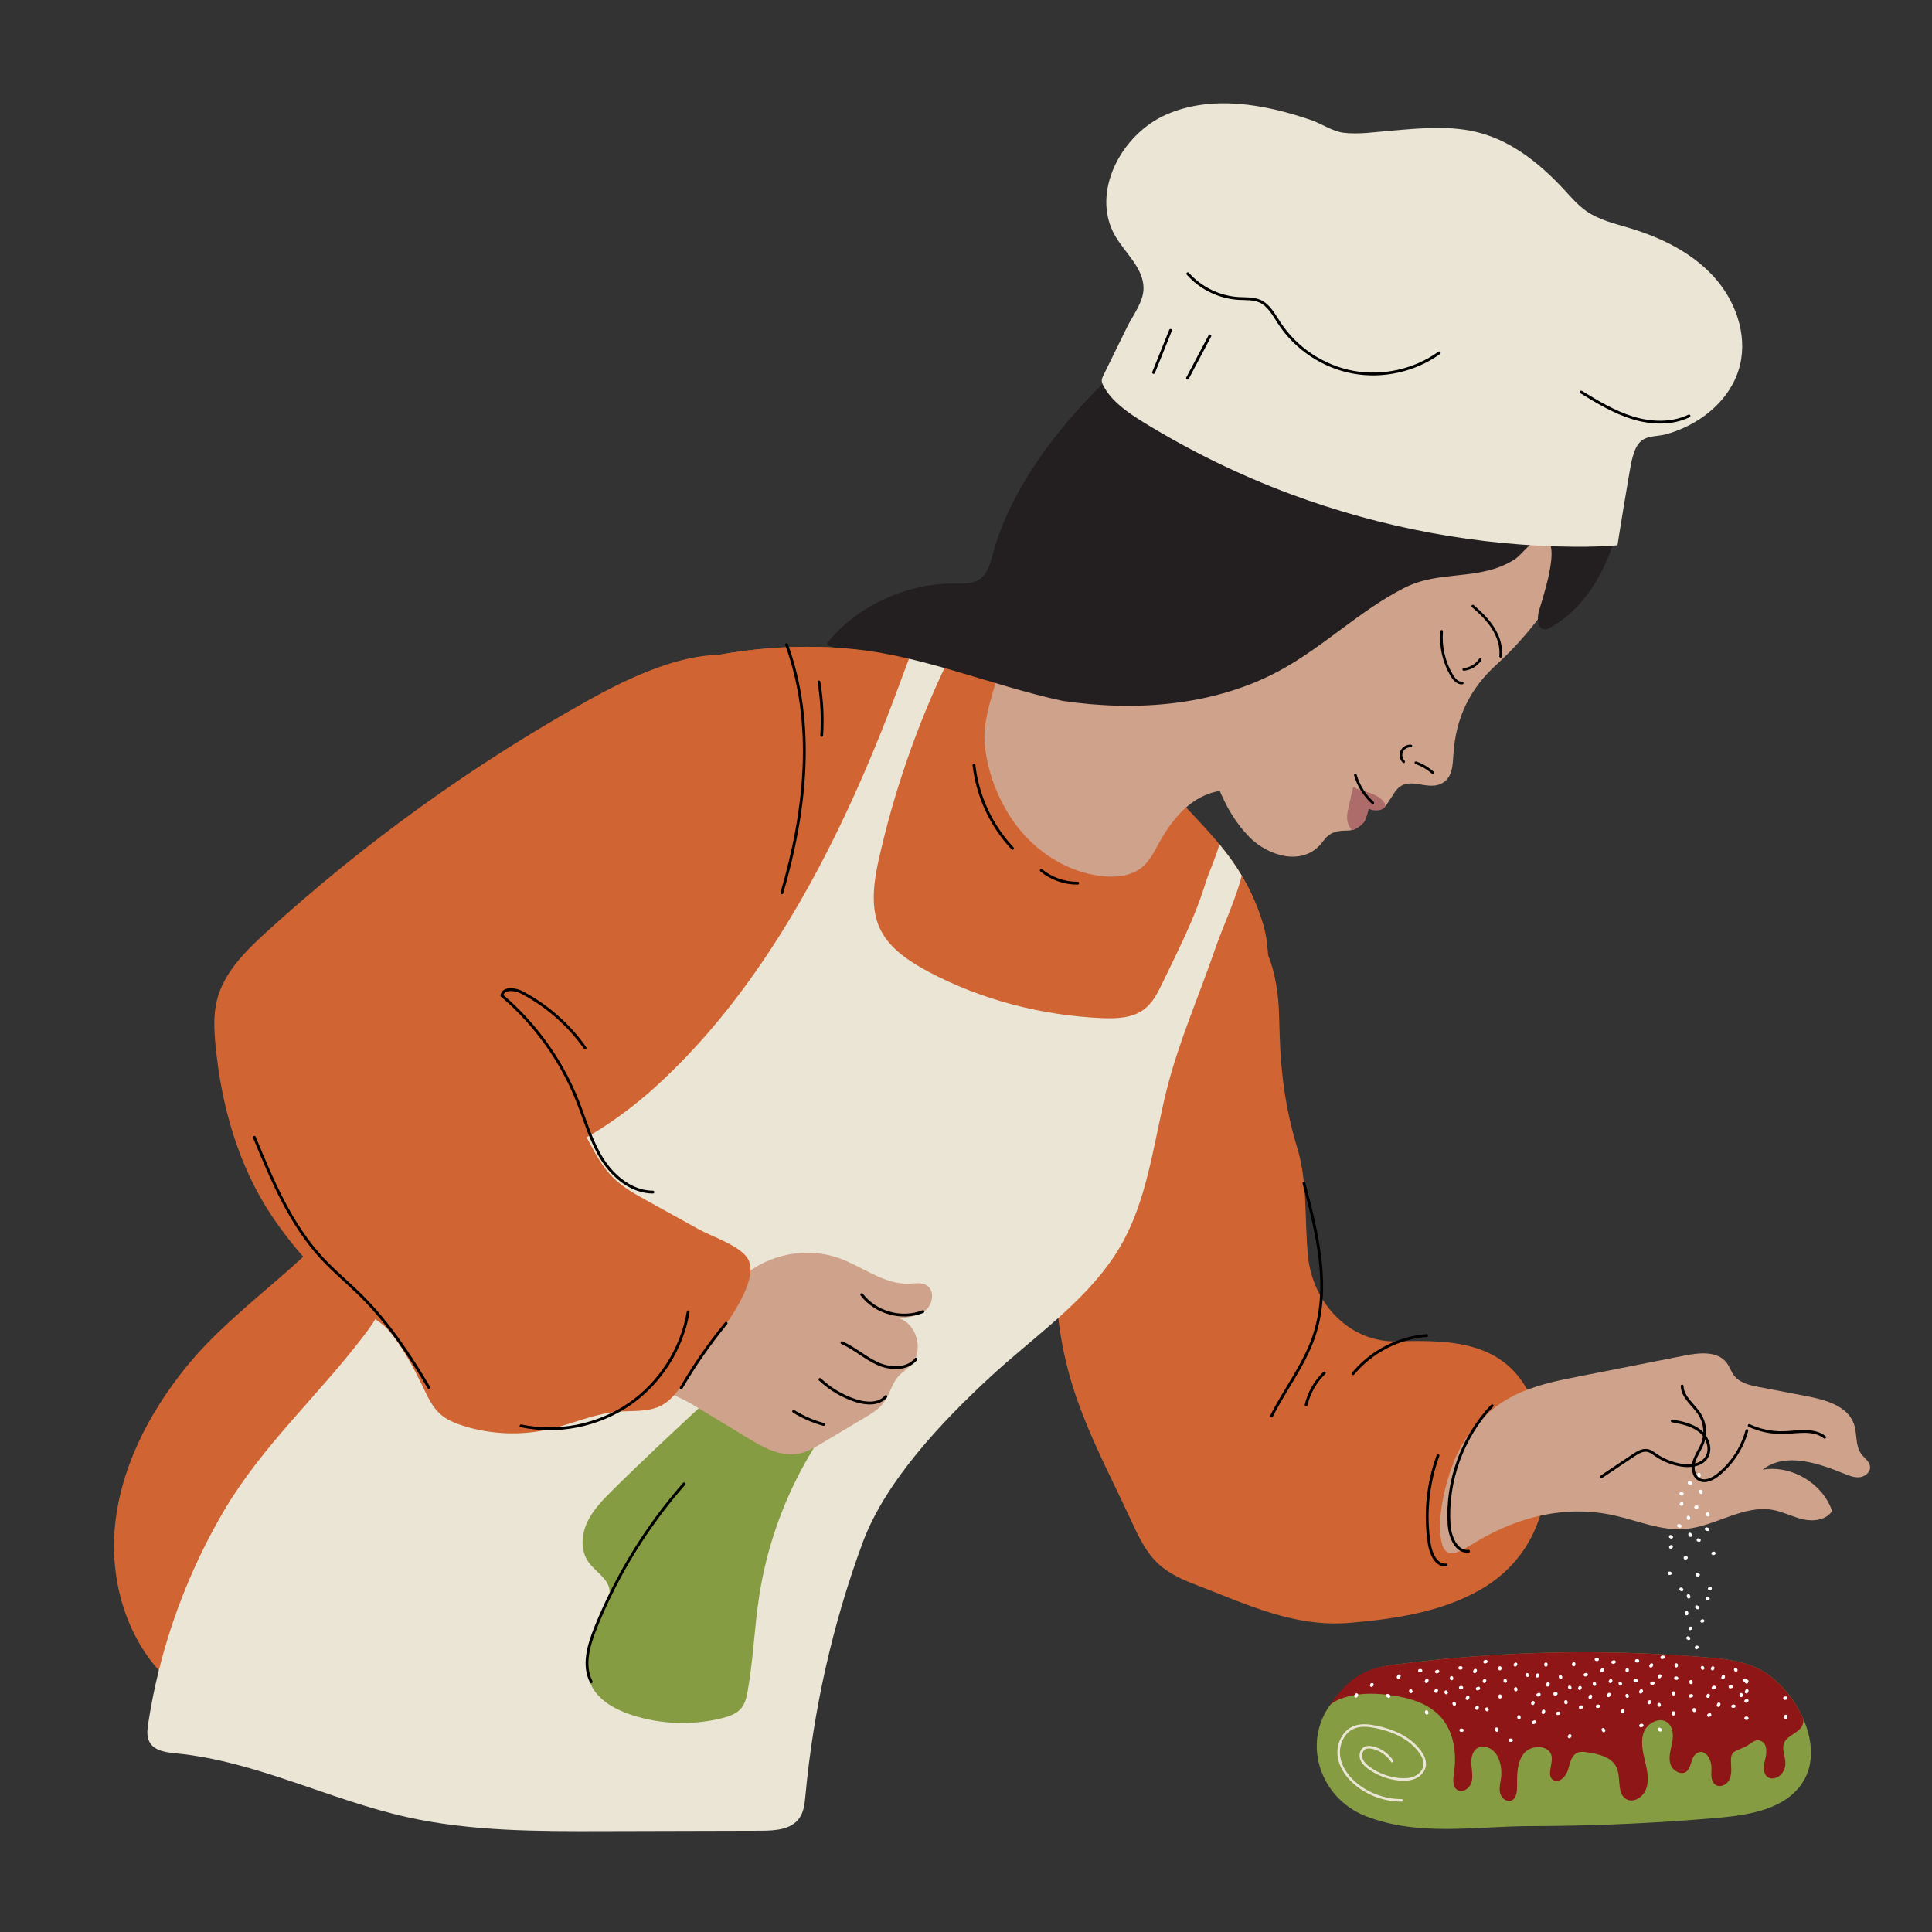
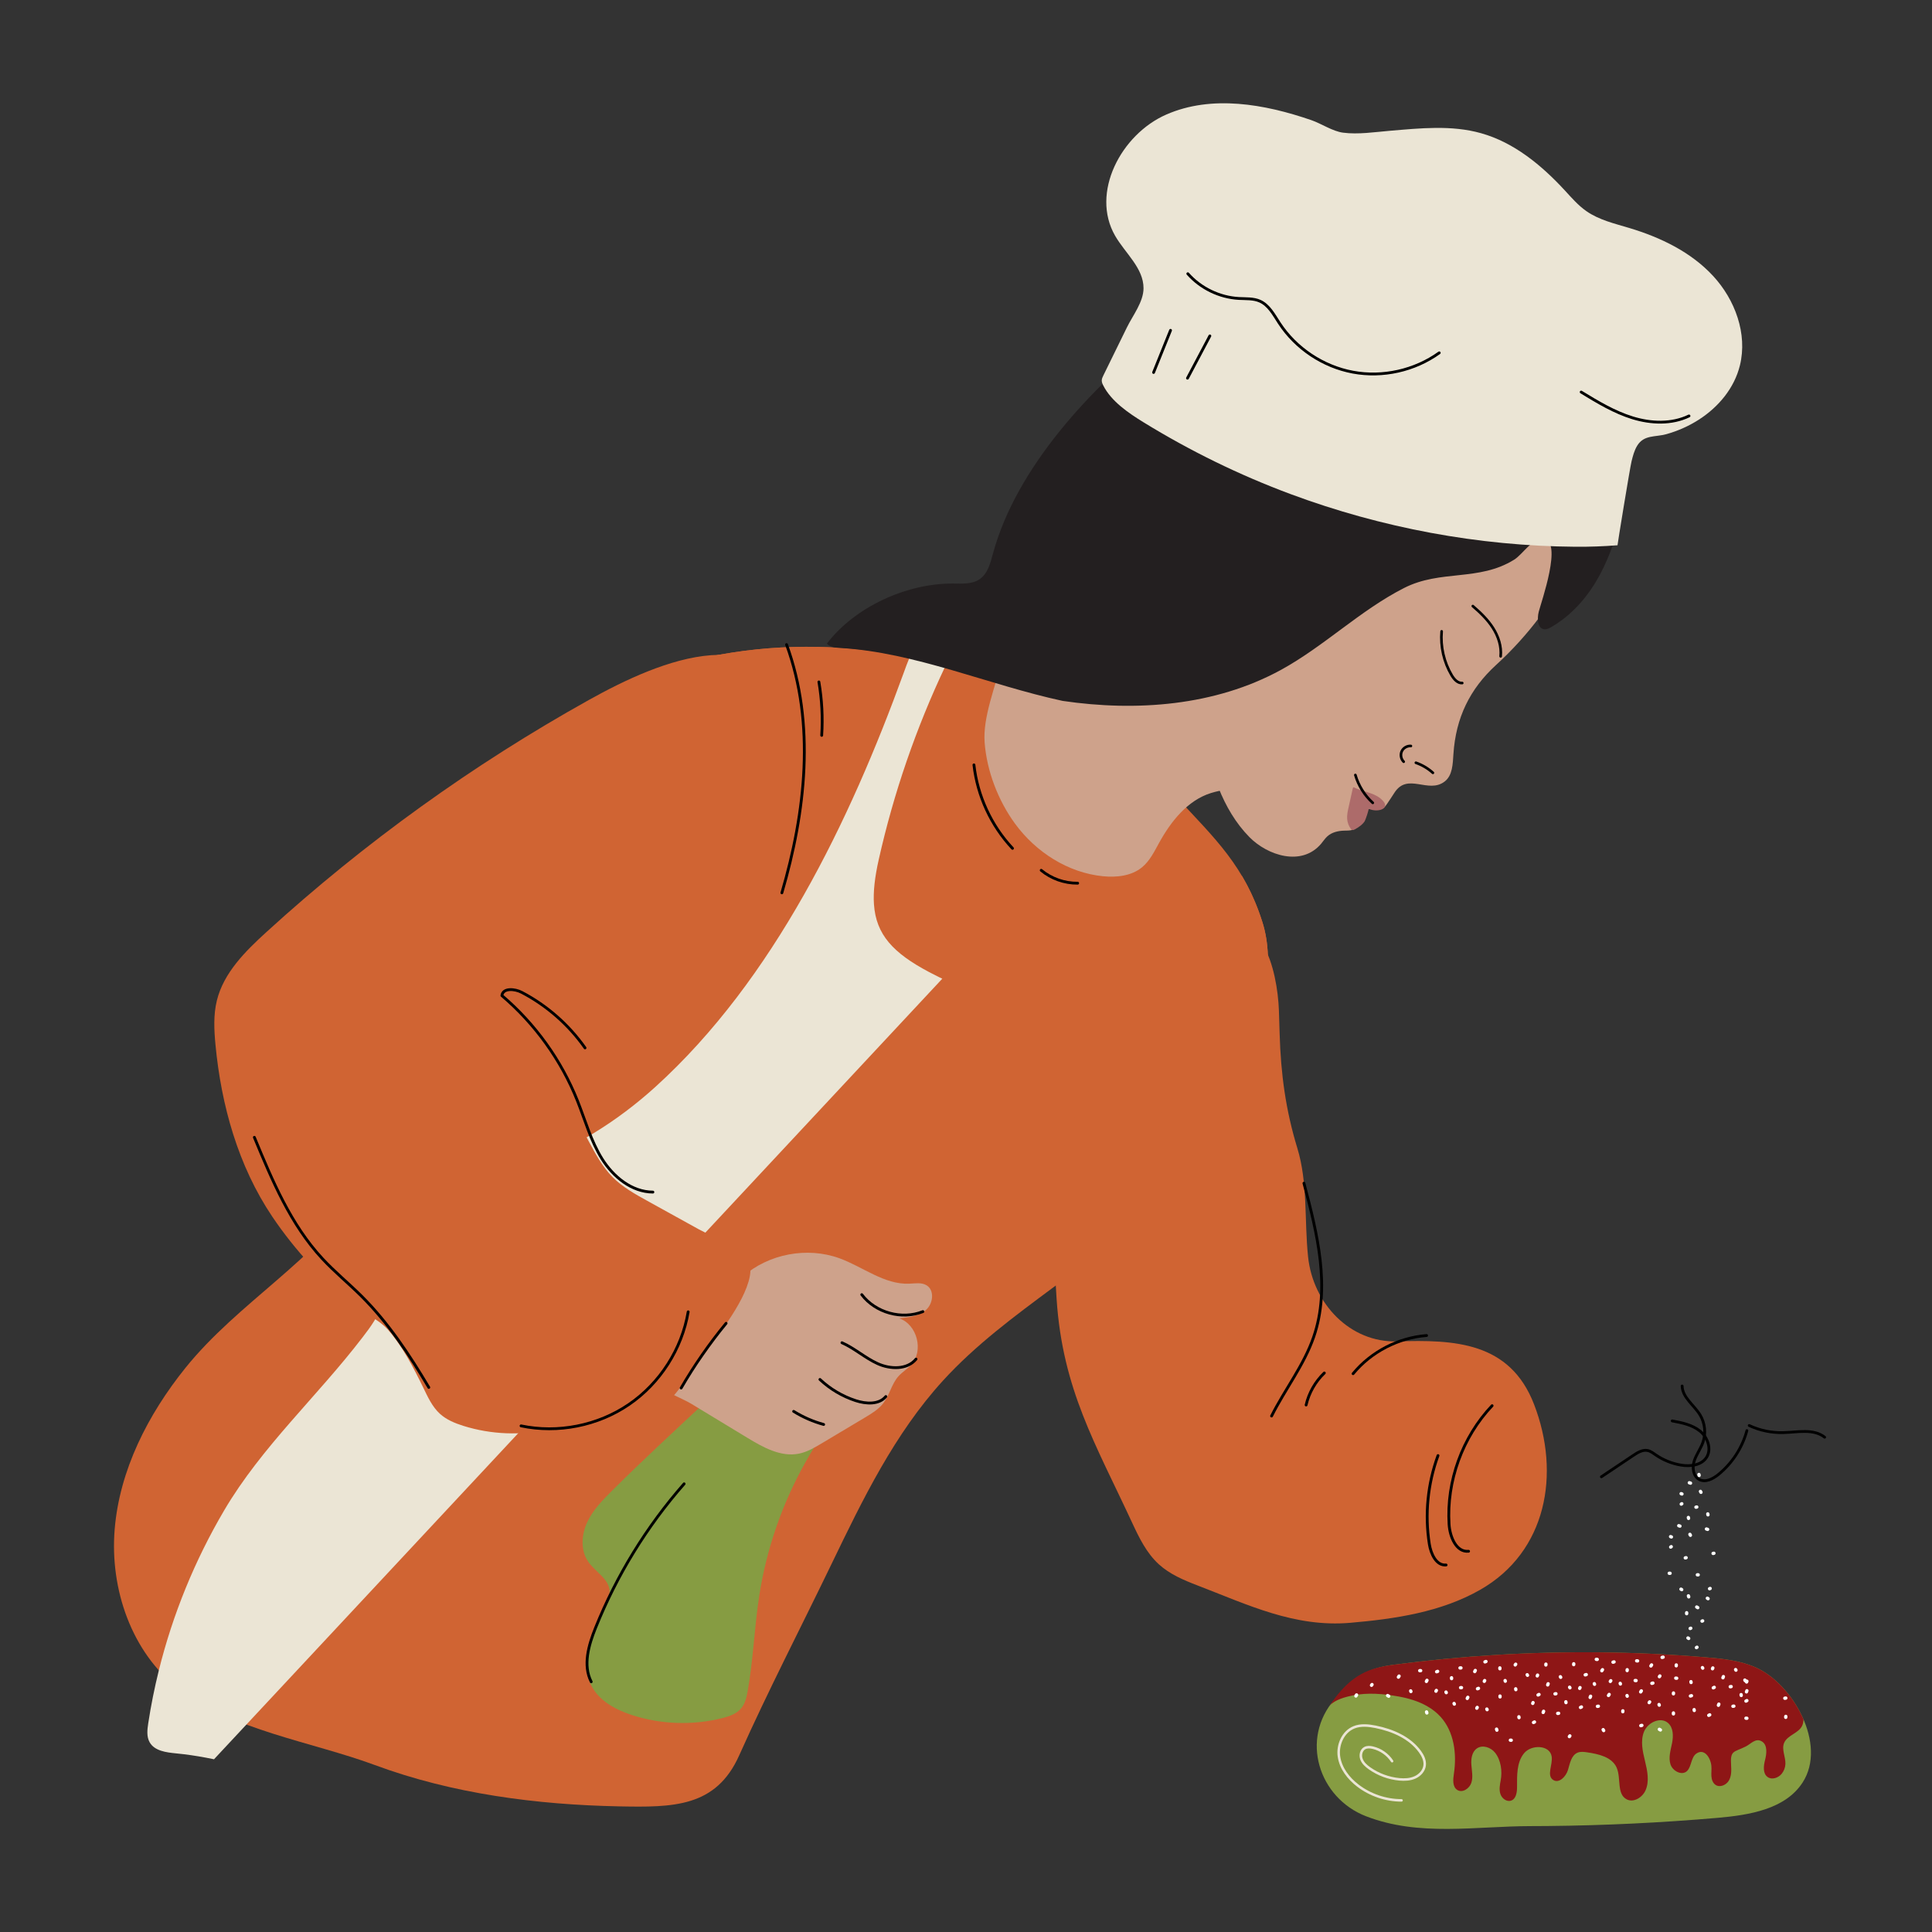
<svg xmlns="http://www.w3.org/2000/svg" width="1080" zoomAndPan="magnify" viewBox="0 0 810 810" height="1080" preserveAspectRatio="xMidYMid meet">
  <rect x="0" y="0" width="810" height="810" fill="#333333" stroke="none" />
  <defs>
    <clipPath id="3d338a2ec7">
-       <path d="M 61.598 275.434 L 520.914 275.434 L 520.914 767.73 L 61.598 767.73 Z M 61.598 275.434 " clip-rule="nonzero" />
+       <path d="M 61.598 275.434 L 520.914 275.434 L 61.598 767.73 Z M 61.598 275.434 " clip-rule="nonzero" />
    </clipPath>
    <clipPath id="7a026cbacd">
      <path d="M 603.324 567.375 L 784.039 567.375 L 784.039 651.441 L 603.324 651.441 Z M 603.324 567.375 " clip-rule="nonzero" />
    </clipPath>
  </defs>
  <path fill="#869c42" d="M 648.738 765.566 C 672.602 765.34 696.461 764.195 720.234 762.129 C 733.496 760.973 748.523 758.492 755.754 747.32 C 766.102 731.344 751.684 705.906 735.996 699.027 C 729.484 696.176 722.281 695.422 715.195 694.832 C 686.031 692.398 656.684 692.059 627.473 693.816 C 613.105 694.676 598.766 696.047 584.492 697.914 C 572.418 699.5 567.5 703.352 559.535 712.461 C 545.027 729.051 552.812 753.766 572.707 761.469 C 594.98 770.086 618.602 765.641 641.645 765.605 C 644.012 765.602 646.371 765.586 648.738 765.566 " fill-opacity="1" fill-rule="nonzero" />
  <path fill="#d06433" d="M 259.613 757.328 C 225.055 756.648 189.738 752.078 157.18 740.012 C 130.844 730.25 97.348 725.441 74.871 708.035 C 55.105 692.73 46.047 666.18 48.07 641.266 C 50.098 616.352 62.023 593.062 77.68 573.574 C 99.93 545.895 132.715 528.359 151.781 498.57 C 177.406 458.535 163.242 416.77 175.855 374.277 C 183.52 348.461 209.098 320.273 230.484 304.434 C 274.68 271.707 336.383 264.086 389.086 277.383 C 412.625 283.32 439.652 287.957 458.996 302.883 C 471.242 312.332 482.816 322.969 493.637 334.613 C 509.43 351.621 521.906 363.207 529.297 386.691 C 540.23 421.445 509.977 475.117 487.578 500.34 C 460.605 530.723 422.758 548.82 395.379 578.805 C 375.074 601.039 361.711 628.582 348.629 655.699 C 335.742 682.418 322.008 708.891 309.902 735.969 C 300.152 757.77 282.195 757.766 259.613 757.328 " fill-opacity="1" fill-rule="nonzero" />
  <path fill="#cea28b" d="M 511.5 204.477 C 488.285 201.945 470.156 230.566 452.102 240.66 C 443.363 245.543 433.457 249.352 427.473 257.367 C 423.195 263.102 421.484 270.285 419.875 277.25 C 417.434 287.793 411.992 300.582 412.809 311.285 C 413.723 323.273 418.492 335.672 425.566 345.34 C 434.277 357.246 447.773 365.93 462.457 367.371 C 468.176 367.93 474.391 367.258 478.82 363.602 C 482.031 360.953 483.918 357.074 485.926 353.43 C 490.914 344.375 497.859 335.551 507.73 332.473 C 515.453 330.07 525.574 330.559 529.371 323.418 C 530.332 321.617 530.688 319.566 531.008 317.555 C 532.676 307.18 532.688 296.449 534.473 286.152 C 535.738 278.848 538.156 271.73 539.273 264.23 C 541.086 252.051 541.82 239.305 537.73 227.691 C 533.637 216.074 523.746 205.812 511.5 204.477 " fill-opacity="1" fill-rule="nonzero" />
  <path fill="#d06433" d="M 536.496 433.438 C 536.398 430.242 536.312 426.984 536.191 423.645 C 535.586 407.098 528.703 376.184 506.281 394.672 C 495.918 403.215 492.824 413.965 485.27 424.129 C 476.117 436.449 463.781 446.262 455.496 459.184 C 439.664 483.879 441.051 515.43 442.992 544.699 C 445.504 582.535 459.359 605.422 474.629 638.352 C 477.57 644.691 480.711 651.172 485.887 655.871 C 490.414 659.988 496.176 662.441 501.887 664.633 C 523.219 672.828 542.762 682.387 566.164 680.363 C 584.945 678.742 604.16 675.879 620.543 666.543 C 648.488 650.609 654.367 617.84 643.172 588.812 C 633 562.441 609.629 561.66 585.797 562.383 C 566.055 562.988 550.457 546.582 548.414 526.898 C 546.812 511.445 548.359 495.953 543.918 481.379 C 539.016 465.312 536.988 450.258 536.496 433.438 " fill-opacity="1" fill-rule="nonzero" />
  <path fill="#d06433" d="M 529.297 386.691 C 526.906 379.102 523.984 372.762 520.594 367.074 C 518.113 377.238 512.898 387.828 509.461 397.836 C 502.77 417.297 494.086 437.023 489.113 456.98 C 484.449 475.68 481.973 496.012 474.113 513.871 C 478.812 509.602 483.332 505.121 487.578 500.34 C 509.977 475.117 540.23 421.445 529.297 386.691 " fill-opacity="1" fill-rule="nonzero" />
  <path fill="#d06433" d="M 274.766 455.688 C 324.43 410.637 356.371 344.066 378.879 282.094 C 379.664 279.93 380.457 277.734 381.355 275.598 C 330.438 264.891 272.535 273.297 230.484 304.434 C 209.098 320.273 183.52 348.461 175.855 374.277 C 164.227 413.457 175.363 452.02 157.078 489.184 C 198.09 503.828 242.613 484.844 274.766 455.688 " fill-opacity="1" fill-rule="nonzero" />
  <path fill="#ebe5d5" d="M 396.398 279.176 C 399.176 273.316 402.102 267.523 405.172 261.812 C 399.754 258.41 392.25 260.707 387.762 265.266 C 384.891 268.18 382.953 271.797 381.355 275.598 C 383.953 276.145 386.531 276.738 389.086 277.383 C 391.492 277.988 393.934 278.582 396.398 279.176 " fill-opacity="1" fill-rule="nonzero" />
  <path fill="#ebe5d5" d="M 157.078 489.184 C 152.871 487.68 148.707 485.828 144.594 483.594 C 140.645 481.453 134.215 478.375 129.562 478.758 C 129.102 478.797 118.531 480.879 120.824 482.266 C 130.875 488.363 139.641 496.516 146.539 506.027 C 148.375 503.621 150.133 501.148 151.781 498.57 C 153.777 495.449 155.531 492.32 157.078 489.184 " fill-opacity="1" fill-rule="nonzero" />
  <g clip-path="url(#3d338a2ec7)">
    <path fill="#ebe5d5" d="M 511.254 353.977 C 509.594 359.914 506.598 366.289 505.512 369.902 C 500.98 384.91 493.883 398.52 487.148 412.566 C 485.273 416.477 483.184 420.477 479.734 423.109 C 474.75 426.914 467.973 427.125 461.711 426.836 C 436.703 425.676 411.672 419.273 389.516 407.539 C 374.367 399.516 367.293 391.801 366.414 379.168 C 366.047 373.906 366.754 367.789 368.402 360.445 C 374.68 332.43 384.094 305.117 396.398 279.176 C 393.934 278.582 391.492 277.988 389.086 277.383 C 386.531 276.738 383.953 276.145 381.355 275.598 C 380.457 277.734 379.664 279.93 378.879 282.094 C 356.371 344.066 324.43 410.637 274.766 455.688 C 242.613 484.844 198.09 503.828 157.078 489.184 C 155.531 492.32 153.777 495.449 151.781 498.57 C 150.133 501.148 148.375 503.621 146.539 506.027 C 151.344 512.648 155.246 519.918 158.039 527.609 C 160.184 533.504 161.703 539.918 160.27 546.027 C 158.973 551.539 155.426 556.207 151.984 560.703 C 133.035 585.457 109.711 606.496 93.953 633.293 C 81.68 654.16 72.422 676.805 66.594 700.305 C 64.77 707.648 63.277 715.074 62.141 722.559 C 61.734 725.215 61.414 728.105 62.734 730.445 C 64.789 734.098 69.68 734.711 73.852 735.117 C 107.172 738.355 137.812 754.484 170.48 761.801 C 197.391 767.824 225.238 767.785 252.812 767.711 C 274.918 767.656 297.023 767.598 319.129 767.539 C 324.938 767.527 331.66 767.074 335.066 762.363 C 337.035 759.641 337.371 756.102 337.684 752.758 C 341.055 716.609 349.086 680.789 361.688 646.73 C 371.203 621.023 394.805 596.188 414.793 577.629 C 433.152 560.586 454.707 546.238 468.16 525.109 C 470.449 521.508 472.406 517.75 474.113 513.871 C 481.973 496.012 484.449 475.68 489.113 456.98 C 494.086 437.023 502.77 417.297 509.461 397.836 C 512.898 387.828 518.113 377.238 520.594 367.074 C 517.793 362.371 514.668 358.113 511.254 353.977 " fill-opacity="1" fill-rule="nonzero" />
  </g>
  <g clip-path="url(#7a026cbacd)">
-     <path fill="#cea28b" d="M 677.145 635.438 C 686.973 637.668 696.645 641.914 706.68 641.023 C 719.301 639.902 731.008 630.719 743.461 633.066 C 747.816 633.891 751.809 636.09 756.141 637.027 C 760.469 637.969 765.715 637.23 768.121 633.508 C 764.164 621.863 751.102 614.094 738.984 616.168 C 748.43 608.703 762.145 613.332 773.293 617.891 C 775.379 618.742 777.59 619.605 779.82 619.309 C 782.059 619.016 784.25 617.125 784.039 614.883 C 783.836 612.699 781.664 611.348 780.352 609.586 C 777.781 606.125 778.684 601.234 777.312 597.148 C 774.746 589.523 765.492 586.891 757.594 585.375 C 750.875 584.086 744.16 582.801 737.445 581.512 C 733.648 580.785 729.516 579.859 727.121 576.828 C 725.789 575.145 725.168 573 723.859 571.301 C 720.066 566.375 712.57 567.094 706.473 568.297 C 691.691 571.211 676.906 574.125 662.129 577.039 C 652.801 578.879 643.344 580.762 634.848 585.035 C 623.703 590.637 614.68 600.348 609.91 611.879 C 606.176 620.902 602.68 634.828 604.031 644.66 C 605.488 655.254 611.574 650.824 618.871 646.434 C 636.559 635.797 656.652 630.781 677.145 635.438 " fill-opacity="1" fill-rule="nonzero" />
-   </g>
+     </g>
  <path fill="#869c42" d="M 344.832 548.91 C 322.676 554.387 312.516 572.172 296.613 587 C 283.203 599.504 269.742 611.91 256.738 624.852 C 252.668 628.895 248.551 633.086 246.145 638.297 C 243.742 643.504 243.348 650.012 246.605 654.734 C 249.598 659.066 255.488 662.012 255.586 667.277 C 255.613 668.949 255 670.566 254.348 672.109 C 249.645 683.254 242.488 695.68 247.84 706.531 C 251.035 713 257.961 716.758 264.82 719.004 C 277.039 723 290.395 723.461 302.859 720.312 C 305.766 719.582 308.785 718.551 310.715 716.254 C 312.438 714.215 313.035 711.477 313.496 708.844 C 315.828 695.648 316.277 682.184 318.332 668.945 C 321.344 649.535 327.844 630.668 337.426 613.52 C 346.535 597.207 358.547 582.117 363.422 564.082 C 364.152 561.383 364.711 558.5 363.949 555.809 C 361.891 548.586 352.121 547.113 344.832 548.91 " fill-opacity="1" fill-rule="nonzero" />
  <path stroke-linecap="round" transform="matrix(0.042, 0, 0, -0.042, 47.794, 767.729)" fill="none" stroke-linejoin="round" d="M 14847.591 3537.756 C 14954.23 3609.203 15060.776 3680.463 15167.509 3751.816 C 15210.37 3780.488 15259.675 3810.468 15310.1 3799.634 C 15339.234 3793.283 15363.513 3774.231 15387.978 3757.233 C 15464.456 3704.559 15552.513 3668.882 15644.118 3653.939 C 15734.976 3639.089 15842.83 3651.697 15894.842 3727.814 C 15951.057 3810.188 15910.156 3930.106 15832.651 3993.148 C 15755.333 4056.189 15652.709 4076.923 15554.567 4095.508 " stroke="#000000" stroke-width="28.08" stroke-opacity="1" stroke-miterlimit="10" />
  <path stroke-linecap="round" transform="matrix(0.042, 0, 0, -0.042, 47.794, 767.729)" fill="none" stroke-linejoin="round" d="M 15653.564 4443.832 C 15656.806 4328.212 15773.241 4252.985 15833.172 4153.949 C 15881.988 4073.348 15892.64 3970.513 15861.239 3881.482 C 15838.081 3816.353 15794.453 3759.655 15773.611 3693.785 C 15752.677 3627.822 15763.885 3542.127 15825.299 3510.072 C 15886.619 3478.202 15960.63 3516.094 16014.169 3559.451 C 16152.372 3670.995 16253.986 3827.193 16300.023 3998.677 " stroke="#000000" stroke-width="27.854" stroke-opacity="1" stroke-miterlimit="10" />
  <path stroke-linecap="round" transform="matrix(0.044, 0, 0, -0.044, 47.794, 767.729)" fill="none" stroke-linejoin="round" d="M 15580.932 3865.298 C 15682.091 3818.048 15794.403 3794.774 15906.188 3797.672 C 16041.507 3801.097 16193.685 3837.808 16300.026 3753.934 " stroke="#000000" stroke-width="26.407" stroke-opacity="1" stroke-miterlimit="10" />
  <path fill="#cea28b" d="M 313.293 602.781 C 319.926 606.809 327.398 610.992 335 609.441 C 338.438 608.742 341.52 606.914 344.527 605.117 C 350.574 601.508 356.621 597.898 362.668 594.285 C 365.484 592.602 368.371 590.859 370.363 588.254 C 372.973 584.84 373.797 580.258 376.645 577.043 C 378.238 575.246 380.371 573.992 381.996 572.223 C 387.383 566.359 384.539 555.273 377.004 552.723 C 380.98 552.328 385.242 551.816 388.238 549.172 C 391.238 546.527 391.891 540.953 388.48 538.871 C 386.363 537.578 383.672 538.09 381.195 538.191 C 370.723 538.625 361.801 531.129 351.957 527.543 C 338.398 522.613 322.258 525.668 311.438 535.199 C 306.641 539.434 302.922 544.734 298.562 549.418 C 293.109 555.277 286.625 560.172 279.504 563.824 C 273.512 566.898 263.047 567.266 266.602 574.453 C 269.191 579.691 284.75 585.465 289.918 588.602 C 297.711 593.328 305.5 598.055 313.293 602.781 " fill-opacity="1" fill-rule="nonzero" />
  <path fill="#d06433" d="M 337.449 304.016 C 323.93 256.348 276.441 276.984 246.781 293.52 C 198.227 320.59 152.809 353.285 111.73 390.738 C 102.855 398.828 93.781 407.809 90.922 419.473 C 89.441 425.492 89.754 431.801 90.336 437.969 C 92.742 463.418 99.859 488.824 114.125 510.035 C 123.473 523.938 136.023 537.699 149.332 547.949 C 153.875 551.449 158.895 553.215 162.742 557.605 C 168.75 564.449 173.359 573.375 177.324 581.508 C 179.289 585.535 181.16 589.773 184.484 592.777 C 187.215 595.25 190.719 596.684 194.23 597.793 C 205.895 601.457 218.539 601.945 230.445 599.184 C 239.984 596.969 249.094 592.715 258.852 591.883 C 265.25 591.336 272.121 592.188 277.715 589.035 C 281.348 586.984 283.906 583.508 286.355 580.125 C 291.164 573.488 295.977 566.852 300.785 560.211 C 305.566 553.613 318.852 535.688 313.312 527.375 C 309.793 522.094 298.547 518.477 293.082 515.453 C 285.844 511.453 278.605 507.449 271.367 503.449 C 266.195 500.586 260.945 497.672 256.789 493.473 C 252.562 489.203 249.676 483.824 246.848 478.527 C 244.609 474.328 242.371 470.137 240.129 465.938 C 239.305 464.395 238.461 462.766 238.496 461.016 C 238.555 458.32 240.672 456.129 242.871 454.57 C 249.914 449.582 258.781 448.172 266.961 445.406 C 285.188 439.238 300.441 425.934 311.383 410.109 C 322.328 394.285 329.254 376.012 334.352 357.461 C 339.141 340.031 342.379 321.402 337.449 304.016 " fill-opacity="1" fill-rule="nonzero" />
  <path stroke-linecap="round" transform="matrix(0.042, 0, 0, -0.042, 47.794, 767.729)" fill="none" stroke-linejoin="round" d="M 6784.365 4190.584 C 6877.278 4132.959 6978.595 4088.69 7084.02 4059.831 " stroke="#000000" stroke-width="28.08" stroke-opacity="1" stroke-miterlimit="10" />
  <path stroke-linecap="round" transform="matrix(0.042, 0, 0, -0.042, 47.794, 767.729)" fill="none" stroke-linejoin="round" d="M 7046.949 4509.246 C 7148.545 4413.423 7271.713 4340.482 7404.685 4297.427 C 7506.843 4264.272 7636.173 4256.053 7704.714 4338.708 " stroke="#000000" stroke-width="28.08" stroke-opacity="1" stroke-miterlimit="10" />
  <path stroke-linecap="round" transform="matrix(0.042, 0, 0, -0.042, 47.794, 767.729)" fill="none" stroke-linejoin="round" d="M 7266.577 4875.913 C 7393.013 4820.157 7497.878 4723.493 7623.847 4666.709 C 7749.723 4609.832 7918.926 4604.975 8006.049 4712.286 " stroke="#000000" stroke-width="28.08" stroke-opacity="1" stroke-miterlimit="10" />
  <path stroke-linecap="round" transform="matrix(0.042, 0, 0, -0.042, 47.794, 767.729)" fill="none" stroke-linejoin="round" d="M 8074.59 5186.543 C 7864.112 5102.115 7601.343 5174.962 7464.448 5355.868 " stroke="#000000" stroke-width="28.08" stroke-opacity="1" stroke-miterlimit="10" />
  <path fill="#cea28b" d="M 505.68 221.5 C 497.531 215.523 485.582 225.598 481.398 232.176 C 476.141 240.449 474.32 251.367 475.961 260.965 C 476.391 263.477 477.125 266.066 478.918 267.867 C 481.387 270.355 485.414 270.762 488.742 269.648 C 492.066 268.539 494.805 266.148 497.227 263.617 C 501.379 259.289 504.898 254.359 507.637 249.031 C 509.934 244.566 511.711 239.707 511.719 234.688 C 511.723 229.668 509.73 224.465 505.68 221.5 " fill-opacity="1" fill-rule="nonzero" />
  <path fill="#cea28b" d="M 504.309 306.367 C 507.352 322.562 512.281 339.23 523.836 350.973 C 531.41 358.664 545.707 363.418 553.895 353.734 C 554.781 352.684 555.523 351.504 556.547 350.59 C 558.391 348.941 560.965 348.344 563.438 348.254 C 564.547 348.219 565.684 348.27 566.762 347.996 C 569.77 347.242 570.715 343.664 571.953 341.266 C 574.16 337.016 575.824 340.477 579.434 339.074 C 580.316 338.73 580.914 337.91 581.453 337.133 C 582.523 335.578 583.57 334.004 584.586 332.406 C 590.168 323.648 598.809 333.016 605.727 327.617 C 609 325.07 609.082 320.277 609.355 316.141 C 610.352 300.969 616.195 288.871 627.254 278.773 C 634.035 272.586 640.227 265.746 645.719 258.387 C 649.066 253.906 652.18 249.176 654.082 243.918 C 655.934 238.805 656.594 233.324 656.73 227.883 C 657.035 215.906 654.695 203.555 648.754 193.055 C 645.816 187.867 641.523 184.004 638.324 179.117 C 634.414 173.141 629.684 167.77 624.516 162.848 C 607.094 146.273 583.629 134.379 559.676 136.523 C 490.359 142.738 495.355 258.637 504.309 306.367 " fill-opacity="1" fill-rule="nonzero" />
  <path stroke-linecap="round" transform="matrix(0.042, 0, 0, -0.042, 47.794, 767.729)" fill="none" stroke-linejoin="round" d="M 13252.856 11976.888 C 13239.876 11825.589 13275.174 11670.647 13352.399 11539.708 C 13376.024 11499.735 13412.068 11457.521 13458.384 11461.07 " stroke="#000000" stroke-width="26.343" stroke-opacity="1" stroke-miterlimit="10" />
-   <path stroke-linecap="round" transform="matrix(0.042, 0, 0, -0.042, 47.794, 767.729)" fill="none" stroke-linejoin="round" d="M 13473.979 11596.772 C 13539.531 11603.217 13601.255 11640.107 13637.86 11694.837 " stroke="#000000" stroke-width="26.343" stroke-opacity="1" stroke-miterlimit="10" />
  <path stroke-linecap="round" transform="matrix(0.042, 0, 0, -0.042, 47.794, 767.729)" fill="none" stroke-linejoin="round" d="M 13563.997 12229.053 C 13639.447 12164.238 13712.096 12094.472 13765.51 12010.51 C 13818.923 11926.548 13851.886 11826.803 13841.801 11727.805 " stroke="#000000" stroke-width="26.343" stroke-opacity="1" stroke-miterlimit="10" />
  <path stroke-linecap="round" transform="matrix(0.042, 0, 0, -0.042, 47.794, 767.729)" fill="none" stroke-linejoin="round" d="M 12873.922 10675.715 C 12847.122 10701.866 12838.998 10745.294 12854.593 10779.383 C 12870.187 10813.472 12908.379 10835.793 12945.824 10832.525 " stroke="#000000" stroke-width="26.343" stroke-opacity="1" stroke-miterlimit="10" />
  <path stroke-linecap="round" transform="matrix(0.042, 0, 0, -0.042, 47.794, 767.729)" fill="none" stroke-linejoin="round" d="M 12995.689 10665.255 C 13058.16 10643.494 13116.335 10609.218 13165.546 10564.762 " stroke="#000000" stroke-width="26.343" stroke-opacity="1" stroke-miterlimit="10" />
  <path fill="#ad6b6a" d="M 578.641 334.648 C 579.086 335.012 579.5 335.406 579.879 335.84 C 580.375 336.398 580.824 337.098 580.719 337.832 C 580.574 338.809 579.531 339.371 578.574 339.59 C 576.969 339.953 575.242 339.754 573.758 339.027 C 574.086 339.188 572.441 343.848 572.164 344.289 C 571.234 345.754 569.543 346.895 568.047 347.711 C 567.684 347.918 567.246 348.105 566.855 347.953 C 566.602 347.859 566.418 347.633 566.266 347.406 C 565.438 346.23 564.93 344.836 564.809 343.406 C 564.672 341.758 565.031 340.113 565.391 338.5 C 565.98 335.84 566.57 333.176 567.164 330.516 C 567.207 330.328 567.281 330.105 567.469 330.078 C 567.574 330.062 567.668 330.105 567.762 330.156 C 571.316 332.016 575.277 332.082 578.641 334.648 " fill-opacity="1" fill-rule="nonzero" />
  <path fill="#231f20" d="M 654.809 259.988 C 653.371 261.059 651.871 262.051 650.309 262.949 C 649.449 263.441 648.496 263.926 647.508 263.836 C 644.578 263.559 644.41 259.348 645.121 256.496 C 646.07 252.699 655.438 226.301 647.016 226.086 C 641.93 225.949 638.535 232.336 634.797 234.66 C 619.973 243.871 604.039 238.688 588.648 246.527 C 570.129 255.965 555.133 270.984 536.906 280.93 C 509.414 295.934 476.477 298.422 445.488 293.852 C 414.227 287.094 383.789 273.523 352.211 271.652 C 350.219 271.535 348.016 271.316 346.672 269.848 C 358.406 254.43 380.094 244.562 399.504 244.648 C 403.352 244.668 407.531 245.012 410.707 242.84 C 414.125 240.504 415.223 236.066 416.309 232.074 C 426.113 195.918 457.656 162.273 486.434 139.641 C 510.105 121.023 539.305 107.82 569.406 108.852 C 605.918 110.105 632.395 130.121 656.785 155.309 C 667.559 166.438 676.562 173.684 679.777 190.152 C 682.941 206.355 679.285 223.207 672.293 237.934 C 668.23 246.484 662.375 254.355 654.809 259.988 " fill-opacity="1" fill-rule="nonzero" />
  <path stroke-linecap="round" transform="matrix(0.042, 0, 0, -0.042, 47.794, 767.729)" fill="none" stroke-linejoin="round" d="M 12565.303 10265.059 C 12483.316 10339.401 12422.526 10436.812 12391.617 10543.002 " stroke="#000000" stroke-width="26.343" stroke-opacity="1" stroke-miterlimit="10" />
  <path stroke-linecap="round" transform="matrix(0.042, 0, 0, -0.042, 47.794, 767.729)" fill="none" stroke-linejoin="round" d="M 15533.277 2574.204 C 15530.382 2574.298 15527.581 2574.298 15524.779 2574.391 " stroke="#ffffff" stroke-width="33.114" stroke-opacity="1" stroke-miterlimit="10" />
  <path stroke-linecap="round" transform="matrix(0.042, 0, 0, -0.042, 47.794, 767.729)" fill="none" stroke-linejoin="round" d="M 15858.424 2099.293 C 15856.276 2098.546 15854.315 2097.705 15852.168 2096.865 " stroke="#ffffff" stroke-width="33.114" stroke-opacity="1" stroke-miterlimit="10" />
  <path stroke-linecap="round" transform="matrix(0.042, 0, 0, -0.042, 47.794, 767.729)" fill="none" stroke-linejoin="round" d="M 15649.441 2411.231 C 15646.92 2412.725 15644.398 2414.313 15641.97 2415.807 " stroke="#ffffff" stroke-width="33.114" stroke-opacity="1" stroke-miterlimit="10" />
  <path stroke-linecap="round" transform="matrix(0.042, 0, 0, -0.042, 47.794, 767.729)" fill="none" stroke-linejoin="round" d="M 15813.882 2558.981 C 15811.081 2559.074 15808.279 2559.074 15805.478 2559.074 " stroke="#ffffff" stroke-width="33.114" stroke-opacity="1" stroke-miterlimit="10" />
  <path stroke-linecap="round" transform="matrix(0.042, 0, 0, -0.042, 47.794, 767.729)" fill="none" stroke-linejoin="round" d="M 15933.408 2422.718 C 15931.447 2421.878 15929.299 2421.037 15927.151 2420.29 " stroke="#ffffff" stroke-width="33.114" stroke-opacity="1" stroke-miterlimit="10" />
  <path stroke-linecap="round" transform="matrix(0.042, 0, 0, -0.042, 47.794, 767.729)" fill="none" stroke-linejoin="round" d="M 15912.584 2320.825 C 15910.156 2322.319 15907.728 2323.813 15905.207 2325.401 " stroke="#ffffff" stroke-width="33.114" stroke-opacity="1" stroke-miterlimit="10" />
  <path stroke-linecap="round" transform="matrix(0.042, 0, 0, -0.042, 47.794, 767.729)" fill="none" stroke-linejoin="round" d="M 15716.207 2349.31 C 15717.141 2345.855 15718.168 2342.492 15719.289 2339.13 " stroke="#ffffff" stroke-width="33.114" stroke-opacity="1" stroke-miterlimit="10" />
  <path stroke-linecap="round" transform="matrix(0.042, 0, 0, -0.042, 47.794, 767.729)" fill="none" stroke-linejoin="round" d="M 15809.68 2231.353 C 15806.132 2233.407 15802.49 2235.462 15798.941 2237.61 " stroke="#ffffff" stroke-width="33.114" stroke-opacity="1" stroke-miterlimit="10" />
  <path stroke-linecap="round" transform="matrix(0.042, 0, 0, -0.042, 47.794, 767.729)" fill="none" stroke-linejoin="round" d="M 15698.745 2180.64 C 15698.745 2177.464 15698.558 2174.289 15698.558 2171.207 " stroke="#ffffff" stroke-width="33.114" stroke-opacity="1" stroke-miterlimit="10" />
  <path stroke-linecap="round" transform="matrix(0.042, 0, 0, -0.042, 47.794, 767.729)" fill="none" stroke-linejoin="round" d="M 15739.832 2025.791 C 15737.684 2024.951 15735.723 2024.204 15733.576 2023.363 " stroke="#ffffff" stroke-width="33.114" stroke-opacity="1" stroke-miterlimit="10" />
  <path stroke-linecap="round" transform="matrix(0.042, 0, 0, -0.042, 47.794, 767.729)" fill="none" stroke-linejoin="round" d="M 15719.008 1923.898 C 15716.487 1925.392 15714.059 1926.887 15711.632 1928.474 " stroke="#ffffff" stroke-width="33.114" stroke-opacity="1" stroke-miterlimit="10" />
  <path stroke-linecap="round" transform="matrix(0.042, 0, 0, -0.042, 47.794, 767.729)" fill="none" stroke-linejoin="round" d="M 15962.542 2772.481 C 15965.344 2773.135 15968.052 2773.602 15970.76 2774.162 " stroke="#ffffff" stroke-width="33.114" stroke-opacity="1" stroke-miterlimit="10" />
  <path stroke-linecap="round" transform="matrix(0.042, 0, 0, -0.042, 47.794, 767.729)" fill="none" stroke-linejoin="round" d="M 15796.14 1832.558 C 15798.008 1833.772 15799.782 1834.986 15801.743 1836.2 " stroke="#ffffff" stroke-width="33.114" stroke-opacity="1" stroke-miterlimit="10" />
-   <path stroke-linecap="round" transform="matrix(0.042, 0, 0, -0.042, 47.794, 767.729)" fill="none" stroke-linejoin="round" d="M 15814.629 2907.249 C 15817.337 2906.409 15820.045 2905.381 15822.846 2904.447 " stroke="#ffffff" stroke-width="33.114" stroke-opacity="1" stroke-miterlimit="10" />
  <path stroke-linecap="round" transform="matrix(0.042, 0, 0, -0.042, 47.794, 767.729)" fill="none" stroke-linejoin="round" d="M 15896.243 3016.521 C 15900.165 3015.213 15904.18 3013.906 15908.102 3012.598 " stroke="#ffffff" stroke-width="33.114" stroke-opacity="1" stroke-miterlimit="10" />
  <path stroke-linecap="round" transform="matrix(0.042, 0, 0, -0.042, 47.794, 767.729)" fill="none" stroke-linejoin="round" d="M 15911.277 3157.92 C 15910.717 3161.002 15910.156 3164.084 15909.596 3167.26 " stroke="#ffffff" stroke-width="33.114" stroke-opacity="1" stroke-miterlimit="10" />
  <path stroke-linecap="round" transform="matrix(0.042, 0, 0, -0.042, 47.794, 767.729)" fill="none" stroke-linejoin="round" d="M 15684.925 2728.118 C 15687.726 2728.679 15690.434 2729.239 15693.236 2729.8 " stroke="#ffffff" stroke-width="33.114" stroke-opacity="1" stroke-miterlimit="10" />
  <path stroke-linecap="round" transform="matrix(0.042, 0, 0, -0.042, 47.794, 767.729)" fill="none" stroke-linejoin="round" d="M 15539.253 2836.176 C 15541.214 2837.39 15542.988 2838.604 15544.856 2839.818 " stroke="#ffffff" stroke-width="33.114" stroke-opacity="1" stroke-miterlimit="10" />
  <path stroke-linecap="round" transform="matrix(0.042, 0, 0, -0.042, 47.794, 767.729)" fill="none" stroke-linejoin="round" d="M 15538.132 2940.124 C 15540.934 2939.19 15543.548 2938.163 15546.443 2937.229 " stroke="#ffffff" stroke-width="33.114" stroke-opacity="1" stroke-miterlimit="10" />
  <path stroke-linecap="round" transform="matrix(0.042, 0, 0, -0.042, 47.794, 767.729)" fill="none" stroke-linejoin="round" d="M 15736.19 2953.666 C 15734.509 2956.935 15732.735 2960.017 15731.054 2963.099 " stroke="#ffffff" stroke-width="33.114" stroke-opacity="1" stroke-miterlimit="10" />
  <path stroke-linecap="round" transform="matrix(0.042, 0, 0, -0.042, 47.794, 767.729)" fill="none" stroke-linejoin="round" d="M 15619.839 3049.302 C 15623.761 3047.995 15627.777 3046.687 15631.699 3045.38 " stroke="#ffffff" stroke-width="33.114" stroke-opacity="1" stroke-miterlimit="10" />
  <path stroke-linecap="round" transform="matrix(0.042, 0, 0, -0.042, 47.794, 767.729)" fill="none" stroke-linejoin="round" d="M 15717.514 3122.337 C 15716.954 3125.419 15716.394 3128.501 15715.74 3131.583 " stroke="#ffffff" stroke-width="33.114" stroke-opacity="1" stroke-miterlimit="10" />
  <path stroke-linecap="round" transform="matrix(0.042, 0, 0, -0.042, 47.794, 767.729)" fill="none" stroke-linejoin="round" d="M 15791.471 3234.224 C 15794.272 3234.691 15797.074 3235.344 15799.782 3235.811 " stroke="#ffffff" stroke-width="33.114" stroke-opacity="1" stroke-miterlimit="10" />
  <path stroke-linecap="round" transform="matrix(0.042, 0, 0, -0.042, 47.794, 767.729)" fill="none" stroke-linejoin="round" d="M 15644.772 3264.95 C 15646.639 3266.164 15648.507 3267.379 15650.281 3268.593 " stroke="#ffffff" stroke-width="33.114" stroke-opacity="1" stroke-miterlimit="10" />
  <path stroke-linecap="round" transform="matrix(0.042, 0, 0, -0.042, 47.794, 767.729)" fill="none" stroke-linejoin="round" d="M 15643.558 3368.992 C 15646.266 3367.965 15649.067 3367.031 15651.775 3366.097 " stroke="#ffffff" stroke-width="33.114" stroke-opacity="1" stroke-miterlimit="10" />
  <path stroke-linecap="round" transform="matrix(0.042, 0, 0, -0.042, 47.794, 767.729)" fill="none" stroke-linejoin="round" d="M 15841.616 3382.627 C 15839.842 3385.71 15838.161 3388.792 15836.387 3391.874 " stroke="#ffffff" stroke-width="33.114" stroke-opacity="1" stroke-miterlimit="10" />
  <path stroke-linecap="round" transform="matrix(0.042, 0, 0, -0.042, 47.794, 767.729)" fill="none" stroke-linejoin="round" d="M 15725.358 3478.077 C 15729.187 3476.769 15733.202 3475.648 15737.217 3474.248 " stroke="#ffffff" stroke-width="33.114" stroke-opacity="1" stroke-miterlimit="10" />
  <path stroke-linecap="round" transform="matrix(0.042, 0, 0, -0.042, 47.794, 767.729)" fill="none" stroke-linejoin="round" d="M 15823.033 3551.205 C 15822.38 3554.193 15821.819 3557.275 15821.259 3560.451 " stroke="#ffffff" stroke-width="33.114" stroke-opacity="1" stroke-miterlimit="10" />
  <path stroke-linecap="round" transform="matrix(0.042, 0, 0, -0.042, 47.794, 767.729)" fill="none" stroke-linejoin="round" d="M 12852.538 307.518 C 12696.128 307.425 12540.184 360.286 12416.083 455.455 C 12322.61 527.089 12244.918 627.768 12227.923 744.325 C 12210.928 860.881 12267.889 992.007 12377.143 1036.369 C 12445.124 1064.108 12522.068 1056.076 12594.251 1041.599 C 12763.548 1007.604 12934.339 933.822 13036.216 794.197 C 13065.817 753.664 13089.629 704.725 13083.092 654.946 C 13076.182 602.178 13035.282 558.376 12986.818 536.709 C 12938.354 514.948 12883.353 512.706 12830.501 517.563 C 12724.141 527.462 12620.49 565.661 12533.18 627.395 C 12499.284 651.304 12466.694 680.443 12452.501 719.201 C 12438.213 758.147 12448.485 808.487 12484.623 828.66 C 12508.808 842.202 12538.596 839.867 12565.583 833.61 C 12643.928 815.398 12714.523 765.992 12758.412 698.655 " stroke="#ebe5d5" stroke-width="25.157" stroke-opacity="1" stroke-miterlimit="10" />
  <path fill="#ebe5d5" d="M 678.148 228.605 C 678.062 228.609 683.328 196.309 684.027 193.445 C 684.578 191.18 685.18 188.883 686.387 186.887 C 689.227 182.199 693.965 183.328 698.625 182.027 C 703.422 180.688 708.035 178.645 712.227 175.953 C 720.438 170.688 727.121 162.773 729.473 153.168 C 732.715 139.945 727.434 125.621 718.172 115.637 C 708.922 105.652 696.18 99.52 683.141 95.602 C 676.914 93.727 670.402 92.234 665.078 88.508 C 661.629 86.098 658.859 82.871 656.012 79.781 C 646.281 69.246 634.742 59.715 620.93 55.844 C 608.477 52.348 595.414 53.766 582.723 54.832 C 576.395 55.367 569.422 56.449 563.094 55.625 C 558.652 55.043 554.078 51.855 549.781 50.371 C 530.145 43.598 508.012 39.695 488.984 48.02 C 469.961 56.348 457.145 80.871 467.523 98.859 C 471.766 106.203 479.449 112.379 479.43 120.863 C 479.418 126.57 474.93 132.246 472.473 137.25 C 469.18 143.973 465.887 150.688 462.594 157.406 C 462.266 158.074 461.934 158.766 461.918 159.504 C 461.906 160.25 462.215 160.957 462.551 161.625 C 465.922 168.285 473.191 173.215 479.418 177.039 C 498.961 189.051 519.613 199.164 541.109 207.16 C 579.238 221.332 619.832 228.926 660.516 229.23 C 666.441 229.277 672.266 229.062 678.148 228.605 " fill-opacity="1" fill-rule="nonzero" />
  <path stroke-linecap="round" transform="matrix(0.042, 0, 0, -0.042, 47.794, 767.729)" fill="none" stroke-linejoin="round" d="M 10719.097 15546.895 C 10847.4 15401.667 11035.093 15310.7 11228.576 15299.96 C 11299.264 15296.037 11373.22 15301.921 11438.026 15273.343 C 11528.604 15233.183 11577.908 15137.453 11632.068 15054.426 C 11797.63 14801.046 12069.458 14619.767 12366.965 14564.384 C 12664.379 14509.001 12983.27 14580.261 13228.951 14757.057 " stroke="#000000" stroke-width="28.08" stroke-opacity="1" stroke-miterlimit="10" />
  <path stroke-linecap="round" transform="matrix(0.042, 0, 0, -0.042, 47.794, 767.729)" fill="none" stroke-linejoin="round" d="M 14645.611 14365.454 C 14809.679 14265.428 14975.894 14164.562 15159.572 14108.152 C 15343.249 14051.742 15549.058 14043.616 15722.09 14127.111 " stroke="#000000" stroke-width="28.08" stroke-opacity="1" stroke-miterlimit="10" />
  <path stroke-linecap="round" transform="matrix(0.042, 0, 0, -0.042, 47.794, 767.729)" fill="none" stroke-linejoin="round" d="M 10546.718 14981.858 C 10490.317 14841.579 10433.823 14701.394 10377.421 14561.116 " stroke="#000000" stroke-width="28.08" stroke-opacity="1" stroke-miterlimit="10" />
  <path stroke-linecap="round" transform="matrix(0.042, 0, 0, -0.042, 47.794, 767.729)" fill="none" stroke-linejoin="round" d="M 10939.192 14926.008 C 10864.769 14785.449 10790.346 14644.797 10715.922 14504.238 " stroke="#000000" stroke-width="28.08" stroke-opacity="1" stroke-miterlimit="10" />
  <path stroke-linecap="round" transform="matrix(0.042, 0, 0, -0.042, 47.794, 767.729)" fill="none" stroke-linejoin="round" d="M 4063.194 4045.822 C 4431.202 3968.492 4829.466 4047.503 5140.046 4259.509 C 5450.72 4471.515 5669.508 4813.526 5731.605 5184.395 " stroke="#000000" stroke-width="28.08" stroke-opacity="1" stroke-miterlimit="10" />
  <path stroke-linecap="round" transform="matrix(0.042, 0, 0, -0.042, 47.794, 767.729)" fill="none" stroke-linejoin="round" d="M 5661.29 4423.603 C 5793.049 4650.645 5943.39 4867.041 6110.165 5069.613 " stroke="#000000" stroke-width="28.08" stroke-opacity="1" stroke-miterlimit="10" />
  <path stroke-linecap="round" transform="matrix(0.042, 0, 0, -0.042, 47.794, 767.729)" fill="none" stroke-linejoin="round" d="M 5379.471 6379.472 C 5168.433 6380.219 4983.635 6531.892 4871.767 6710.836 C 4759.898 6889.687 4703.87 7096.742 4625.618 7292.684 C 4464.445 7696.242 4203.356 8059.547 3872.139 8341.038 C 3881.851 8419.209 3999.509 8409.963 4069.45 8373.539 C 4320.454 8242.413 4539.336 8050.488 4702.096 7818.869 " stroke="#000000" stroke-width="28.08" stroke-opacity="1" stroke-miterlimit="10" />
  <path stroke-linecap="round" transform="matrix(0.042, 0, 0, -0.042, 47.794, 767.729)" fill="none" stroke-linejoin="round" d="M 11878.217 6468.197 C 12012.123 5965.174 12145.282 5426.007 11975.798 4933.818 C 11878.497 4651.393 11689.123 4411.088 11555.217 4144.167 " stroke="#000000" stroke-width="28.08" stroke-opacity="1" stroke-miterlimit="10" />
  <path stroke-linecap="round" transform="matrix(0.042, 0, 0, -0.042, 47.794, 767.729)" fill="none" stroke-linejoin="round" d="M 11899.974 4254.279 C 11927.895 4375.412 11991.953 4487.952 12081.877 4573.782 " stroke="#000000" stroke-width="28.08" stroke-opacity="1" stroke-miterlimit="10" />
  <path stroke-linecap="round" transform="matrix(0.042, 0, 0, -0.042, 47.794, 767.729)" fill="none" stroke-linejoin="round" d="M 12368.832 4566.684 C 12548.868 4785.227 12820.229 4925.973 13102.515 4947.64 " stroke="#000000" stroke-width="28.08" stroke-opacity="1" stroke-miterlimit="10" />
  <path stroke-linecap="round" transform="matrix(0.042, 0, 0, -0.042, 47.794, 767.729)" fill="none" stroke-linejoin="round" d="M 13756.638 4247.368 C 13459.598 3933.562 13300.293 3494.047 13327.093 3063.031 C 13334.843 2939.097 13398.248 2781.914 13521.789 2794.242 " stroke="#000000" stroke-width="28.08" stroke-opacity="1" stroke-miterlimit="10" />
  <path stroke-linecap="round" transform="matrix(0.042, 0, 0, -0.042, 47.794, 767.729)" fill="none" stroke-linejoin="round" d="M 13216.625 3749.388 C 13113.534 3468.737 13083.279 3161.563 13129.875 2866.342 C 13145.283 2768.838 13198.883 2648.92 13297.211 2657.139 " stroke="#000000" stroke-width="28.08" stroke-opacity="1" stroke-miterlimit="10" />
  <path stroke-linecap="round" transform="matrix(0.042, 0, 0, -0.042, 47.794, 767.729)" fill="none" stroke-linejoin="round" d="M 3142.472 4429.767 C 2948.709 4755.528 2737.952 5074.937 2469.299 5342.232 C 2341.743 5468.969 2201.954 5583.283 2079.627 5715.063 C 1763.07 6056.234 1578.926 6496.309 1401.131 6926.297 " stroke="#000000" stroke-width="28.08" stroke-opacity="1" stroke-miterlimit="10" />
  <path stroke-linecap="round" transform="matrix(0.042, 0, 0, -0.042, 47.794, 767.729)" fill="none" stroke-linejoin="round" d="M 6713.677 11844.735 C 7002.687 11055.457 6903.611 10173.066 6666.894 9366.697 " stroke="#000000" stroke-width="28.08" stroke-opacity="1" stroke-miterlimit="10" />
  <path stroke-linecap="round" transform="matrix(0.042, 0, 0, -0.042, 47.794, 767.729)" fill="none" stroke-linejoin="round" d="M 7036.49 11472.091 C 7066.558 11296.042 7076.083 11116.724 7064.504 10938.621 " stroke="#000000" stroke-width="28.08" stroke-opacity="1" stroke-miterlimit="10" />
  <path stroke-linecap="round" transform="matrix(0.042, 0, 0, -0.042, 47.794, 767.729)" fill="none" stroke-linejoin="round" d="M 8584.162 10644.054 C 8618.899 10334.825 8756.073 10037.83 8969.072 9810.788 " stroke="#000000" stroke-width="28.08" stroke-opacity="1" stroke-miterlimit="10" />
  <path stroke-linecap="round" transform="matrix(0.042, 0, 0, -0.042, 47.794, 767.729)" fill="none" stroke-linejoin="round" d="M 9255.56 9591.685 C 9356.877 9507.91 9488.355 9461.493 9619.834 9462.987 " stroke="#000000" stroke-width="28.08" stroke-opacity="1" stroke-miterlimit="10" />
  <path stroke-linecap="round" transform="matrix(0.042, 0, 0, -0.042, 47.794, 767.729)" fill="none" stroke-linejoin="round" d="M 4763.727 1491.294 C 4679.031 1656.696 4737.674 1857.027 4806.961 2029.527 C 5017.812 2554.124 5318.214 3042.485 5691.172 3467.43 " stroke="#000000" stroke-width="28.08" stroke-opacity="1" stroke-miterlimit="10" />
  <path fill="#8e1616" d="M 736 699.027 C 729.488 696.176 722.281 695.422 715.199 694.832 C 686.035 692.398 656.688 692.059 627.473 693.816 C 613.105 694.676 598.766 696.047 584.496 697.914 C 574.516 699.223 566.383 701.637 557.539 714.984 C 558.938 713.586 561.355 711.988 567.023 710.844 C 573.508 709.527 579.949 710.117 586.473 711.281 C 590.582 712.016 594.723 713.266 598.332 715.324 C 600.438 716.527 602.367 718.008 604.008 719.82 C 609.625 726.07 610.816 735.27 609.559 743.578 C 609.18 746.047 608.883 749.156 611.012 750.469 C 613.168 751.801 616.082 749.848 616.867 747.441 C 617.648 745.035 617.062 742.43 616.879 739.902 C 616.691 737.379 617.109 734.48 619.191 733.035 C 621.566 731.387 625.062 732.582 626.848 734.863 C 629.312 738.012 629.879 742.621 629.172 746.418 C 628.812 748.34 628.438 750.363 629.074 752.211 C 629.707 754.062 631.758 755.574 633.586 754.898 C 635.625 754.145 636.027 751.48 636.027 749.305 C 636.027 744.387 635.828 738.984 638.902 735.141 C 641.973 731.293 649.723 731.512 650.535 736.363 C 651.109 739.816 648.254 744.391 651.203 746.273 C 653.637 747.824 656.531 744.852 657.371 742.086 C 658.203 739.32 658.754 735.891 661.426 734.805 C 662.684 734.289 664.109 734.48 665.457 734.68 C 670.23 735.383 675.766 736.633 677.758 741.027 C 679.75 745.441 677.688 752.117 681.977 754.371 C 684.879 755.895 688.57 753.609 689.898 750.605 C 691.586 746.793 690.664 742.383 689.676 738.328 C 688.691 734.273 687.691 729.902 689.254 726.035 C 690.812 722.164 696.152 719.625 699.309 722.348 C 701.59 724.316 701.605 727.828 701.023 730.785 C 700.438 733.738 699.449 736.809 700.348 739.68 C 701.254 742.555 705.203 744.602 707.332 742.473 C 709.191 740.605 708.969 736.762 711.172 735.215 C 714.57 732.836 717.168 736.938 717.504 740.395 C 717.641 741.801 717.422 743.219 717.508 744.629 C 717.598 746.035 718.082 747.531 719.246 748.32 C 721.051 749.539 723.684 748.426 724.801 746.566 C 725.922 744.699 725.918 742.391 725.773 740.219 C 725.344 733.66 726.855 734.758 731.895 732.234 C 734.148 731.113 736.078 728.453 738.754 730.152 C 741.188 731.695 740.605 735.52 740.027 737.797 C 739.383 740.316 738.977 743.516 741.086 745.027 C 742.883 746.312 745.543 745.398 746.953 743.699 C 747.922 742.531 748.492 741.035 748.543 739.516 C 748.645 736.539 746.855 733.461 748 730.715 C 749.359 727.465 754.039 726.723 755.551 723.539 C 755.949 722.699 756.078 721.77 756.121 720.836 C 751.941 711.176 744.141 702.598 736 699.027 " fill-opacity="1" fill-rule="nonzero" />
  <path stroke-linecap="round" transform="matrix(0.042, 0, 0, -0.042, 47.794, 767.729)" fill="none" stroke-linejoin="round" d="M 14571.001 1662.58 C 14571.094 1665.382 14571.281 1668.184 14571.468 1671.079 " stroke="#ffffff" stroke-width="33.114" stroke-opacity="1" stroke-miterlimit="10" />
  <path stroke-linecap="round" transform="matrix(0.042, 0, 0, -0.042, 47.794, 767.729)" fill="none" stroke-linejoin="round" d="M 12946.011 1394.164 C 12945.357 1396.312 12944.61 1398.367 12943.863 1400.515 " stroke="#ffffff" stroke-width="33.114" stroke-opacity="1" stroke-miterlimit="10" />
  <path stroke-linecap="round" transform="matrix(0.042, 0, 0, -0.042, 47.794, 767.729)" fill="none" stroke-linejoin="round" d="M 14527.766 944.096 C 14529.447 946.524 14531.128 948.859 14532.715 951.287 " stroke="#ffffff" stroke-width="33.114" stroke-opacity="1" stroke-miterlimit="10" />
  <path stroke-linecap="round" transform="matrix(0.042, 0, 0, -0.042, 47.794, 767.729)" fill="none" stroke-linejoin="round" d="M 14696.503 1563.021 C 14693.048 1562.087 14689.593 1561.153 14686.138 1560.313 " stroke="#ffffff" stroke-width="33.114" stroke-opacity="1" stroke-miterlimit="10" />
  <path stroke-linecap="round" transform="matrix(0.042, 0, 0, -0.042, 47.794, 767.729)" fill="none" stroke-linejoin="round" d="M 12396.94 1349.615 C 12399.087 1353.07 12401.422 1356.619 12403.57 1360.075 " stroke="#ffffff" stroke-width="33.114" stroke-opacity="1" stroke-miterlimit="10" />
  <path stroke-linecap="round" transform="matrix(0.042, 0, 0, -0.042, 47.794, 767.729)" fill="none" stroke-linejoin="round" d="M 16300 1126.966 C 16296.935 1127.338 16293.683 1127.524 16290.618 1127.71 " stroke="#ffffff" stroke-width="32.939" stroke-opacity="1" stroke-miterlimit="10" />
  <path stroke-linecap="round" transform="matrix(0.042, 0, 0, -0.042, 47.794, 767.729)" fill="none" stroke-linejoin="round" d="M 14293.29 1659.031 C 14293.477 1661.739 14293.571 1664.635 14293.757 1667.53 " stroke="#ffffff" stroke-width="33.114" stroke-opacity="1" stroke-miterlimit="10" />
  <path stroke-linecap="round" transform="matrix(0.042, 0, 0, -0.042, 47.794, 767.729)" fill="none" stroke-linejoin="round" d="M 13888.21 1497.178 C 13887.463 1499.326 13886.809 1501.381 13886.249 1503.529 " stroke="#ffffff" stroke-width="33.114" stroke-opacity="1" stroke-miterlimit="10" />
  <path stroke-linecap="round" transform="matrix(0.042, 0, 0, -0.042, 47.794, 767.729)" fill="none" stroke-linejoin="round" d="M 13987.192 1659.591 C 13988.873 1662.02 13990.554 1664.448 13992.142 1666.783 " stroke="#ffffff" stroke-width="33.114" stroke-opacity="1" stroke-miterlimit="10" />
  <path stroke-linecap="round" transform="matrix(0.042, 0, 0, -0.042, 47.794, 767.729)" fill="none" stroke-linejoin="round" d="M 15746.742 1352.23 C 15743.194 1351.296 15739.645 1350.455 15736.284 1349.521 " stroke="#ffffff" stroke-width="33.114" stroke-opacity="1" stroke-miterlimit="10" />
  <path stroke-linecap="round" transform="matrix(0.042, 0, 0, -0.042, 47.794, 767.729)" fill="none" stroke-linejoin="round" d="M 14918.373 1354.378 C 14920.614 1357.927 14922.855 1361.382 14925.096 1364.931 " stroke="#ffffff" stroke-width="33.114" stroke-opacity="1" stroke-miterlimit="10" />
-   <path stroke-linecap="round" transform="matrix(0.042, 0, 0, -0.042, 47.794, 767.729)" fill="none" stroke-linejoin="round" d="M 13455.863 1007.417 C 13452.782 1007.697 13449.7 1007.884 13446.619 1008.071 " stroke="#ffffff" stroke-width="33.114" stroke-opacity="1" stroke-miterlimit="10" />
  <path stroke-linecap="round" transform="matrix(0.042, 0, 0, -0.042, 47.794, 767.729)" fill="none" stroke-linejoin="round" d="M 15061.243 1192.712 C 15061.43 1195.514 15061.617 1198.409 15061.804 1201.211 " stroke="#ffffff" stroke-width="33.114" stroke-opacity="1" stroke-miterlimit="10" />
  <path stroke-linecap="round" transform="matrix(0.042, 0, 0, -0.042, 47.794, 767.729)" fill="none" stroke-linejoin="round" d="M 14779.144 1466.171 C 14778.397 1468.319 14777.65 1470.374 14776.996 1472.522 " stroke="#ffffff" stroke-width="33.114" stroke-opacity="1" stroke-miterlimit="10" />
  <path stroke-linecap="round" transform="matrix(0.042, 0, 0, -0.042, 47.794, 767.729)" fill="none" stroke-linejoin="round" d="M 12552.883 1456.271 C 12554.471 1458.7 12556.058 1461.128 12557.833 1463.463 " stroke="#ffffff" stroke-width="33.114" stroke-opacity="1" stroke-miterlimit="10" />
  <path stroke-linecap="round" transform="matrix(0.042, 0, 0, -0.042, 47.794, 767.729)" fill="none" stroke-linejoin="round" d="M 15251.457 1056.169 C 15248.096 1055.328 15244.641 1054.395 15241.092 1053.461 " stroke="#ffffff" stroke-width="33.114" stroke-opacity="1" stroke-miterlimit="10" />
  <path stroke-linecap="round" transform="matrix(0.042, 0, 0, -0.042, 47.794, 767.729)" fill="none" stroke-linejoin="round" d="M 12821.256 1537.711 C 12823.404 1541.167 12825.738 1544.716 12827.886 1548.172 " stroke="#ffffff" stroke-width="33.114" stroke-opacity="1" stroke-miterlimit="10" />
  <path stroke-linecap="round" transform="matrix(0.042, 0, 0, -0.042, 47.794, 767.729)" fill="none" stroke-linejoin="round" d="M 15599.203 1526.784 C 15596.121 1527.064 15593.04 1527.251 15589.865 1527.625 " stroke="#ffffff" stroke-width="33.114" stroke-opacity="1" stroke-miterlimit="10" />
  <path stroke-linecap="round" transform="matrix(0.042, 0, 0, -0.042, 47.794, 767.729)" fill="none" stroke-linejoin="round" d="M 13801.087 1018.624 C 13802.114 1015.169 13803.235 1011.807 13804.262 1008.351 " stroke="#ffffff" stroke-width="33.114" stroke-opacity="1" stroke-miterlimit="10" />
  <path stroke-linecap="round" transform="matrix(0.042, 0, 0, -0.042, 47.794, 767.729)" fill="none" stroke-linejoin="round" d="M 12724.328 1347.467 C 12720.686 1349.615 12717.138 1351.669 12713.496 1353.818 " stroke="#ffffff" stroke-width="33.114" stroke-opacity="1" stroke-miterlimit="10" />
  <path stroke-linecap="round" transform="matrix(0.042, 0, 0, -0.042, 47.794, 767.729)" fill="none" stroke-linejoin="round" d="M 15566.8 1180.197 C 15566.707 1177.115 15566.707 1174.033 15566.613 1170.858 " stroke="#ffffff" stroke-width="33.114" stroke-opacity="1" stroke-miterlimit="10" />
  <path stroke-linecap="round" transform="matrix(0.042, 0, 0, -0.042, 47.794, 767.729)" fill="none" stroke-linejoin="round" d="M 13947.506 907.952 C 13944.705 908.139 13941.81 908.139 13939.009 908.232 " stroke="#ffffff" stroke-width="33.114" stroke-opacity="1" stroke-miterlimit="10" />
  <path stroke-linecap="round" transform="matrix(0.042, 0, 0, -0.042, 47.794, 767.729)" fill="none" stroke-linejoin="round" d="M 13102.142 1190.377 C 13103.075 1186.921 13104.103 1183.466 13105.223 1180.104 " stroke="#ffffff" stroke-width="33.114" stroke-opacity="1" stroke-miterlimit="10" />
  <path stroke-linecap="round" transform="matrix(0.042, 0, 0, -0.042, 47.794, 767.729)" fill="none" stroke-linejoin="round" d="M 15436.816 1010.406 C 15433.174 1012.46 15429.625 1014.608 15425.984 1016.663 " stroke="#ffffff" stroke-width="33.114" stroke-opacity="1" stroke-miterlimit="10" />
  <path stroke-linecap="round" transform="matrix(0.043, 0, 0, -0.043, 47.794, 767.729)" fill="none" stroke-linejoin="round" d="M 16300.048 1119.065 C 16299.865 1115.965 16299.774 1112.957 16299.683 1109.857 " stroke="#ffffff" stroke-width="32.321" stroke-opacity="1" stroke-miterlimit="10" />
  <path stroke-linecap="round" transform="matrix(0.042, 0, 0, -0.042, 47.794, 767.729)" fill="none" stroke-linejoin="round" d="M 14870.376 1004.242 C 14868.601 1007.324 14866.921 1010.406 14865.146 1013.488 " stroke="#ffffff" stroke-width="33.114" stroke-opacity="1" stroke-miterlimit="10" />
  <path stroke-linecap="round" transform="matrix(0.042, 0, 0, -0.042, 47.794, 767.729)" fill="none" stroke-linejoin="round" d="M 15594.627 1650.906 C 15594.72 1653.707 15594.907 1656.509 15595.094 1659.405 " stroke="#ffffff" stroke-width="33.114" stroke-opacity="1" stroke-miterlimit="10" />
  <path stroke-linecap="round" transform="matrix(0.042, 0, 0, -0.042, 47.794, 767.729)" fill="none" stroke-linejoin="round" d="M 15105.412 1347.467 C 15104.758 1349.615 15104.105 1351.669 15103.357 1353.818 " stroke="#ffffff" stroke-width="33.114" stroke-opacity="1" stroke-miterlimit="10" />
  <path stroke-linecap="round" transform="matrix(0.042, 0, 0, -0.042, 47.794, 767.729)" fill="none" stroke-linejoin="round" d="M 15426.451 1542.194 C 15428.131 1544.716 15429.812 1547.051 15431.4 1549.479 " stroke="#ffffff" stroke-width="33.114" stroke-opacity="1" stroke-miterlimit="10" />
  <path stroke-linecap="round" transform="matrix(0.042, 0, 0, -0.042, 47.794, 767.729)" fill="none" stroke-linejoin="round" d="M 15463.896 1737.202 C 15460.347 1736.362 15456.892 1735.521 15453.531 1734.587 " stroke="#ffffff" stroke-width="33.114" stroke-opacity="1" stroke-miterlimit="10" />
  <path stroke-linecap="round" transform="matrix(0.042, 0, 0, -0.042, 47.794, 767.729)" fill="none" stroke-linejoin="round" d="M 15341.755 1649.131 C 15343.996 1652.587 15346.331 1656.042 15348.479 1659.591 " stroke="#ffffff" stroke-width="33.114" stroke-opacity="1" stroke-miterlimit="10" />
  <path stroke-linecap="round" transform="matrix(0.042, 0, 0, -0.042, 47.794, 767.729)" fill="none" stroke-linejoin="round" d="M 15208.783 1699.751 C 15205.701 1699.938 15202.62 1700.218 15199.538 1700.405 " stroke="#ffffff" stroke-width="33.114" stroke-opacity="1" stroke-miterlimit="10" />
  <path stroke-linecap="round" transform="matrix(0.042, 0, 0, -0.042, 47.794, 767.729)" fill="none" stroke-linejoin="round" d="M 15566.707 1371.189 C 15566.893 1373.991 15567.08 1376.793 15567.173 1379.594 " stroke="#ffffff" stroke-width="33.114" stroke-opacity="1" stroke-miterlimit="10" />
  <path stroke-linecap="round" transform="matrix(0.042, 0, 0, -0.042, 47.794, 767.729)" fill="none" stroke-linejoin="round" d="M 15425.143 1257.995 C 15424.396 1260.143 15423.743 1262.197 15422.995 1264.252 " stroke="#ffffff" stroke-width="33.114" stroke-opacity="1" stroke-miterlimit="10" />
  <path stroke-linecap="round" transform="matrix(0.042, 0, 0, -0.042, 47.794, 767.729)" fill="none" stroke-linejoin="round" d="M 15324.293 1283.398 C 15325.881 1285.826 15327.468 1288.161 15329.242 1290.589 " stroke="#ffffff" stroke-width="33.114" stroke-opacity="1" stroke-miterlimit="10" />
  <path stroke-linecap="round" transform="matrix(0.042, 0, 0, -0.042, 47.794, 767.729)" fill="none" stroke-linejoin="round" d="M 15361.645 1478.312 C 15358.19 1477.472 15354.642 1476.631 15351.28 1475.697 " stroke="#ffffff" stroke-width="33.114" stroke-opacity="1" stroke-miterlimit="10" />
  <path stroke-linecap="round" transform="matrix(0.042, 0, 0, -0.042, 47.794, 767.729)" fill="none" stroke-linejoin="round" d="M 15239.598 1390.148 C 15241.839 1393.697 15244.08 1397.246 15246.321 1400.702 " stroke="#ffffff" stroke-width="33.114" stroke-opacity="1" stroke-miterlimit="10" />
  <path stroke-linecap="round" transform="matrix(0.042, 0, 0, -0.042, 47.794, 767.729)" fill="none" stroke-linejoin="round" d="M 15193.936 1503.342 C 15190.667 1503.529 15187.586 1503.809 15184.504 1503.996 " stroke="#ffffff" stroke-width="33.114" stroke-opacity="1" stroke-miterlimit="10" />
  <path stroke-linecap="round" transform="matrix(0.042, 0, 0, -0.042, 47.794, 767.729)" fill="none" stroke-linejoin="round" d="M 15104.571 1603.274 C 15104.758 1606.17 15104.852 1608.971 15105.132 1611.773 " stroke="#ffffff" stroke-width="33.114" stroke-opacity="1" stroke-miterlimit="10" />
  <path stroke-linecap="round" transform="matrix(0.042, 0, 0, -0.042, 47.794, 767.729)" fill="none" stroke-linejoin="round" d="M 15037.338 1469.253 C 15036.685 1471.401 15036.031 1473.549 15035.284 1475.604 " stroke="#ffffff" stroke-width="33.114" stroke-opacity="1" stroke-miterlimit="10" />
  <path stroke-linecap="round" transform="matrix(0.042, 0, 0, -0.042, 47.794, 767.729)" fill="none" stroke-linejoin="round" d="M 14936.488 1494.75 C 14938.169 1497.085 14939.85 1499.513 14941.437 1501.941 " stroke="#ffffff" stroke-width="33.114" stroke-opacity="1" stroke-miterlimit="10" />
  <path stroke-linecap="round" transform="matrix(0.042, 0, 0, -0.042, 47.794, 767.729)" fill="none" stroke-linejoin="round" d="M 14973.934 1689.758 C 14970.385 1688.824 14967.023 1687.89 14963.475 1687.049 " stroke="#ffffff" stroke-width="33.114" stroke-opacity="1" stroke-miterlimit="10" />
  <path stroke-linecap="round" transform="matrix(0.042, 0, 0, -0.042, 47.794, 767.729)" fill="none" stroke-linejoin="round" d="M 14851.793 1601.5 C 14854.128 1604.955 14856.275 1608.504 14858.61 1612.053 " stroke="#ffffff" stroke-width="33.114" stroke-opacity="1" stroke-miterlimit="10" />
  <path stroke-linecap="round" transform="matrix(0.042, 0, 0, -0.042, 47.794, 767.729)" fill="none" stroke-linejoin="round" d="M 14806.131 1714.601 C 14803.049 1714.787 14799.874 1715.068 14796.699 1715.254 " stroke="#ffffff" stroke-width="33.114" stroke-opacity="1" stroke-miterlimit="10" />
  <path stroke-linecap="round" transform="matrix(0.042, 0, 0, -0.042, 47.794, 767.729)" fill="none" stroke-linejoin="round" d="M 15773.262 1213.165 C 15773.729 1210.457 15774.196 1207.562 15774.569 1204.76 " stroke="#ffffff" stroke-width="33.114" stroke-opacity="1" stroke-miterlimit="10" />
  <path stroke-linecap="round" transform="matrix(0.042, 0, 0, -0.042, 47.794, 767.729)" fill="none" stroke-linejoin="round" d="M 16187.307 1612.987 C 16188.427 1611.12 16189.641 1609.252 16190.668 1607.29 " stroke="#ffffff" stroke-width="33.114" stroke-opacity="1" stroke-miterlimit="10" />
-   <path stroke-linecap="round" transform="matrix(0.042, 0, 0, -0.042, 47.794, 767.729)" fill="none" stroke-linejoin="round" d="M 15914.639 1354.938 C 15913.611 1352.23 15912.491 1349.521 15911.37 1346.813 " stroke="#ffffff" stroke-width="33.114" stroke-opacity="1" stroke-miterlimit="10" />
  <path stroke-linecap="round" transform="matrix(0.042, 0, 0, -0.042, 47.794, 767.729)" fill="none" stroke-linejoin="round" d="M 15919.307 1156.381 C 15922.482 1157.969 15925.657 1159.557 15928.926 1161.238 " stroke="#ffffff" stroke-width="33.114" stroke-opacity="1" stroke-miterlimit="10" />
  <path stroke-linecap="round" transform="matrix(0.042, 0, 0, -0.042, 47.794, 767.729)" fill="none" stroke-linejoin="round" d="M 16019.971 1268.268 C 16018.477 1264.439 16017.076 1260.516 16015.582 1256.594 " stroke="#ffffff" stroke-width="33.114" stroke-opacity="1" stroke-miterlimit="10" />
  <path stroke-linecap="round" transform="matrix(0.042, 0, 0, -0.042, 47.794, 767.729)" fill="none" stroke-linejoin="round" d="M 16160.6 1246.974 C 16163.682 1247.441 16166.763 1247.815 16169.845 1248.188 " stroke="#ffffff" stroke-width="33.114" stroke-opacity="1" stroke-miterlimit="10" />
  <path stroke-linecap="round" transform="matrix(0.042, 0, 0, -0.042, 47.794, 767.729)" fill="none" stroke-linejoin="round" d="M 15741.513 1492.508 C 15741.886 1489.707 15742.26 1486.905 15742.82 1484.103 " stroke="#ffffff" stroke-width="33.114" stroke-opacity="1" stroke-miterlimit="10" />
  <path stroke-linecap="round" transform="matrix(0.042, 0, 0, -0.042, 47.794, 767.729)" fill="none" stroke-linejoin="round" d="M 15855.996 1632.974 C 15857.117 1631.106 15858.237 1629.238 15859.264 1627.277 " stroke="#ffffff" stroke-width="33.114" stroke-opacity="1" stroke-miterlimit="10" />
  <path stroke-linecap="round" transform="matrix(0.042, 0, 0, -0.042, 47.794, 767.729)" fill="none" stroke-linejoin="round" d="M 15959.928 1629.518 C 15958.807 1626.81 15957.686 1624.101 15956.566 1621.393 " stroke="#ffffff" stroke-width="33.114" stroke-opacity="1" stroke-miterlimit="10" />
  <path stroke-linecap="round" transform="matrix(0.042, 0, 0, -0.042, 47.794, 767.729)" fill="none" stroke-linejoin="round" d="M 15964.597 1430.961 C 15967.678 1432.643 15970.853 1434.23 15974.121 1435.818 " stroke="#ffffff" stroke-width="33.114" stroke-opacity="1" stroke-miterlimit="10" />
  <path stroke-linecap="round" transform="matrix(0.042, 0, 0, -0.042, 47.794, 767.729)" fill="none" stroke-linejoin="round" d="M 16065.353 1543.035 C 16063.766 1539.112 16062.271 1535.19 16060.871 1531.361 " stroke="#ffffff" stroke-width="33.114" stroke-opacity="1" stroke-miterlimit="10" />
  <path stroke-linecap="round" transform="matrix(0.042, 0, 0, -0.042, 47.794, 767.729)" fill="none" stroke-linejoin="round" d="M 16133.8 1442.075 C 16136.882 1442.449 16139.963 1442.916 16143.045 1443.383 " stroke="#ffffff" stroke-width="33.114" stroke-opacity="1" stroke-miterlimit="10" />
  <path stroke-linecap="round" transform="matrix(0.042, 0, 0, -0.042, 47.794, 767.729)" fill="none" stroke-linejoin="round" d="M 16242.214 1363.157 C 16242.587 1360.449 16243.054 1357.647 16243.521 1354.751 " stroke="#ffffff" stroke-width="33.114" stroke-opacity="1" stroke-miterlimit="10" />
  <path stroke-linecap="round" transform="matrix(0.042, 0, 0, -0.042, 47.794, 767.729)" fill="none" stroke-linejoin="round" d="M 16279.566 1508.292 C 16280.686 1506.424 16281.807 1504.556 16283.021 1502.595 " stroke="#ffffff" stroke-width="33.114" stroke-opacity="1" stroke-miterlimit="10" />
  <path stroke-linecap="round" transform="matrix(0.042, 0, 0, -0.042, 47.794, 767.729)" fill="none" stroke-linejoin="round" d="M 16299.993 1497.108 C 16298.879 1494.413 16297.857 1491.719 16296.835 1489.117 " stroke="#ffffff" stroke-width="32.945" stroke-opacity="1" stroke-miterlimit="10" />
  <path stroke-linecap="round" transform="matrix(0.042, 0, 0, -0.042, 47.794, 767.729)" fill="none" stroke-linejoin="round" d="M 16290.515 1298.582 C 16293.578 1300.16 16296.827 1301.831 16299.983 1303.409 " stroke="#ffffff" stroke-width="32.916" stroke-opacity="1" stroke-miterlimit="10" />
  <path stroke-linecap="round" transform="matrix(0.042, 0, 0, -0.042, 47.794, 767.729)" fill="none" stroke-linejoin="round" d="M 16300.028 1402.089 C 16298.459 1398.211 16297.074 1394.334 16295.597 1390.456 " stroke="#ffffff" stroke-width="32.734" stroke-opacity="1" stroke-miterlimit="10" />
  <path stroke-linecap="round" transform="matrix(0.043, 0, 0, -0.043, 47.794, 767.729)" fill="none" stroke-linejoin="round" d="M 16290.76 1296.229 C 16293.884 1296.596 16296.916 1297.056 16300.04 1297.515 " stroke="#ffffff" stroke-width="32.581" stroke-opacity="1" stroke-miterlimit="10" />
  <path stroke-linecap="round" transform="matrix(0.042, 0, 0, -0.042, 47.794, 767.729)" fill="none" stroke-linejoin="round" d="M 13834.424 1621.486 C 13834.237 1624.288 13834.143 1627.09 13833.957 1629.892 " stroke="#ffffff" stroke-width="33.114" stroke-opacity="1" stroke-miterlimit="10" />
  <path stroke-linecap="round" transform="matrix(0.042, 0, 0, -0.042, 47.794, 767.729)" fill="none" stroke-linejoin="round" d="M 13379.572 1268.548 C 13378.732 1270.696 13377.798 1272.658 13376.957 1274.712 " stroke="#ffffff" stroke-width="33.114" stroke-opacity="1" stroke-miterlimit="10" />
  <path stroke-linecap="round" transform="matrix(0.042, 0, 0, -0.042, 47.794, 767.729)" fill="none" stroke-linejoin="round" d="M 13678.48 1495.777 C 13679.881 1498.392 13681.281 1501.007 13682.589 1503.529 " stroke="#ffffff" stroke-width="33.114" stroke-opacity="1" stroke-miterlimit="10" />
  <path stroke-linecap="round" transform="matrix(0.042, 0, 0, -0.042, 47.794, 767.729)" fill="none" stroke-linejoin="round" d="M 13695.288 1693.68 C 13692.02 1692.373 13688.565 1691.159 13685.297 1689.945 " stroke="#ffffff" stroke-width="33.114" stroke-opacity="1" stroke-miterlimit="10" />
  <path stroke-linecap="round" transform="matrix(0.042, 0, 0, -0.042, 47.794, 767.729)" fill="none" stroke-linejoin="round" d="M 13583.046 1593.188 C 13585.007 1597.017 13586.875 1600.659 13588.836 1604.395 " stroke="#ffffff" stroke-width="33.114" stroke-opacity="1" stroke-miterlimit="10" />
  <path stroke-linecap="round" transform="matrix(0.042, 0, 0, -0.042, 47.794, 767.729)" fill="none" stroke-linejoin="round" d="M 13445.591 1629.705 C 13442.51 1629.612 13439.428 1629.518 13436.253 1629.425 " stroke="#ffffff" stroke-width="33.114" stroke-opacity="1" stroke-miterlimit="10" />
  <path stroke-linecap="round" transform="matrix(0.042, 0, 0, -0.042, 47.794, 767.729)" fill="none" stroke-linejoin="round" d="M 13835.824 1340.462 C 13835.731 1343.171 13835.544 1345.972 13835.544 1348.774 " stroke="#ffffff" stroke-width="33.114" stroke-opacity="1" stroke-miterlimit="10" />
  <path stroke-linecap="round" transform="matrix(0.042, 0, 0, -0.042, 47.794, 767.729)" fill="none" stroke-linejoin="round" d="M 13706.774 1212.979 C 13705.933 1215.033 13705 1216.994 13704.066 1219.049 " stroke="#ffffff" stroke-width="33.114" stroke-opacity="1" stroke-miterlimit="10" />
  <path stroke-linecap="round" transform="matrix(0.042, 0, 0, -0.042, 47.794, 767.729)" fill="none" stroke-linejoin="round" d="M 13603.87 1227.641 C 13605.27 1230.257 13606.764 1232.778 13607.978 1235.393 " stroke="#ffffff" stroke-width="33.114" stroke-opacity="1" stroke-miterlimit="10" />
  <path stroke-linecap="round" transform="matrix(0.042, 0, 0, -0.042, 47.794, 767.729)" fill="none" stroke-linejoin="round" d="M 13620.678 1425.451 C 13617.41 1424.33 13613.955 1423.023 13610.686 1421.809 " stroke="#ffffff" stroke-width="33.114" stroke-opacity="1" stroke-miterlimit="10" />
  <path stroke-linecap="round" transform="matrix(0.042, 0, 0, -0.042, 47.794, 767.729)" fill="none" stroke-linejoin="round" d="M 13508.529 1325.145 C 13510.397 1328.788 13512.264 1332.524 13514.132 1336.353 " stroke="#ffffff" stroke-width="33.114" stroke-opacity="1" stroke-miterlimit="10" />
  <path stroke-linecap="round" transform="matrix(0.042, 0, 0, -0.042, 47.794, 767.729)" fill="none" stroke-linejoin="round" d="M 13451.194 1432.829 C 13448.113 1432.643 13445.031 1432.643 13441.95 1432.456 " stroke="#ffffff" stroke-width="33.114" stroke-opacity="1" stroke-miterlimit="10" />
  <path stroke-linecap="round" transform="matrix(0.042, 0, 0, -0.042, 47.794, 767.729)" fill="none" stroke-linejoin="round" d="M 13352.025 1522.955 C 13351.932 1525.85 13351.838 1528.559 13351.745 1531.361 " stroke="#ffffff" stroke-width="33.114" stroke-opacity="1" stroke-miterlimit="10" />
  <path stroke-linecap="round" transform="matrix(0.042, 0, 0, -0.042, 47.794, 767.729)" fill="none" stroke-linejoin="round" d="M 13299.079 1382.676 C 13298.239 1384.731 13297.305 1386.692 13296.371 1388.654 " stroke="#ffffff" stroke-width="33.114" stroke-opacity="1" stroke-miterlimit="10" />
  <path stroke-linecap="round" transform="matrix(0.042, 0, 0, -0.042, 47.794, 767.729)" fill="none" stroke-linejoin="round" d="M 13196.175 1397.433 C 13197.575 1399.954 13198.883 1402.476 13200.283 1404.998 " stroke="#ffffff" stroke-width="33.114" stroke-opacity="1" stroke-miterlimit="10" />
  <path stroke-linecap="round" transform="matrix(0.042, 0, 0, -0.042, 47.794, 767.729)" fill="none" stroke-linejoin="round" d="M 13212.983 1595.149 C 13209.621 1593.935 13206.26 1592.721 13202.898 1591.413 " stroke="#ffffff" stroke-width="33.114" stroke-opacity="1" stroke-miterlimit="10" />
  <path stroke-linecap="round" transform="matrix(0.042, 0, 0, -0.042, 47.794, 767.729)" fill="none" stroke-linejoin="round" d="M 13100.741 1494.75 C 13102.702 1498.486 13104.569 1502.221 13106.437 1505.864 " stroke="#ffffff" stroke-width="33.114" stroke-opacity="1" stroke-miterlimit="10" />
  <path stroke-linecap="round" transform="matrix(0.042, 0, 0, -0.042, 47.794, 767.729)" fill="none" stroke-linejoin="round" d="M 13043.499 1602.527 C 13040.418 1602.434 13037.336 1602.247 13034.255 1602.247 " stroke="#ffffff" stroke-width="33.114" stroke-opacity="1" stroke-miterlimit="10" />
  <path stroke-linecap="round" transform="matrix(0.042, 0, 0, -0.042, 47.794, 767.729)" fill="none" stroke-linejoin="round" d="M 14023.984 1141.812 C 14024.451 1139.01 14024.824 1136.208 14025.291 1133.406 " stroke="#ffffff" stroke-width="33.114" stroke-opacity="1" stroke-miterlimit="10" />
  <path stroke-linecap="round" transform="matrix(0.042, 0, 0, -0.042, 47.794, 767.729)" fill="none" stroke-linejoin="round" d="M 14438.029 1541.634 C 14439.056 1539.673 14440.176 1537.805 14441.297 1535.843 " stroke="#ffffff" stroke-width="33.114" stroke-opacity="1" stroke-miterlimit="10" />
  <path stroke-linecap="round" transform="matrix(0.042, 0, 0, -0.042, 47.794, 767.729)" fill="none" stroke-linejoin="round" d="M 14165.267 1283.491 C 14164.24 1280.783 14163.119 1278.075 14162.092 1275.459 " stroke="#ffffff" stroke-width="33.114" stroke-opacity="1" stroke-miterlimit="10" />
  <path stroke-linecap="round" transform="matrix(0.042, 0, 0, -0.042, 47.794, 767.729)" fill="none" stroke-linejoin="round" d="M 14170.029 1085.028 C 14173.204 1086.616 14176.379 1088.203 14179.648 1089.791 " stroke="#ffffff" stroke-width="33.114" stroke-opacity="1" stroke-miterlimit="10" />
  <path stroke-linecap="round" transform="matrix(0.042, 0, 0, -0.042, 47.794, 767.729)" fill="none" stroke-linejoin="round" d="M 14270.693 1196.915 C 14269.199 1192.992 14267.798 1189.07 14266.304 1185.147 " stroke="#ffffff" stroke-width="33.114" stroke-opacity="1" stroke-miterlimit="10" />
  <path stroke-linecap="round" transform="matrix(0.042, 0, 0, -0.042, 47.794, 767.729)" fill="none" stroke-linejoin="round" d="M 14411.322 1175.621 C 14414.404 1175.994 14417.485 1176.368 14420.567 1176.741 " stroke="#ffffff" stroke-width="33.114" stroke-opacity="1" stroke-miterlimit="10" />
  <path stroke-linecap="round" transform="matrix(0.042, 0, 0, -0.042, 47.794, 767.729)" fill="none" stroke-linejoin="round" d="M 13992.142 1421.062 C 13992.608 1418.353 13992.982 1415.458 13993.355 1412.656 " stroke="#ffffff" stroke-width="33.114" stroke-opacity="1" stroke-miterlimit="10" />
  <path stroke-linecap="round" transform="matrix(0.042, 0, 0, -0.042, 47.794, 767.729)" fill="none" stroke-linejoin="round" d="M 14106.718 1561.62 C 14107.839 1559.753 14108.866 1557.791 14109.986 1555.923 " stroke="#ffffff" stroke-width="33.114" stroke-opacity="1" stroke-miterlimit="10" />
  <path stroke-linecap="round" transform="matrix(0.042, 0, 0, -0.042, 47.794, 767.729)" fill="none" stroke-linejoin="round" d="M 14210.556 1558.071 C 14209.529 1555.456 14208.408 1552.655 14207.288 1549.946 " stroke="#ffffff" stroke-width="33.114" stroke-opacity="1" stroke-miterlimit="10" />
  <path stroke-linecap="round" transform="matrix(0.042, 0, 0, -0.042, 47.794, 767.729)" fill="none" stroke-linejoin="round" d="M 14215.225 1359.608 C 14218.4 1361.196 14221.575 1362.783 14224.843 1364.371 " stroke="#ffffff" stroke-width="33.114" stroke-opacity="1" stroke-miterlimit="10" />
  <path stroke-linecap="round" transform="matrix(0.042, 0, 0, -0.042, 47.794, 767.729)" fill="none" stroke-linejoin="round" d="M 14315.888 1471.588 C 14314.488 1467.665 14312.993 1463.836 14311.499 1459.914 " stroke="#ffffff" stroke-width="33.114" stroke-opacity="1" stroke-miterlimit="10" />
  <path stroke-linecap="round" transform="matrix(0.042, 0, 0, -0.042, 47.794, 767.729)" fill="none" stroke-linejoin="round" d="M 14384.522 1370.722 C 14387.604 1371.095 14390.685 1371.469 14393.767 1372.029 " stroke="#ffffff" stroke-width="33.114" stroke-opacity="1" stroke-miterlimit="10" />
  <path stroke-linecap="round" transform="matrix(0.042, 0, 0, -0.042, 47.794, 767.729)" fill="none" stroke-linejoin="round" d="M 14492.936 1291.71 C 14493.309 1289.002 14493.683 1286.2 14494.056 1283.398 " stroke="#ffffff" stroke-width="33.114" stroke-opacity="1" stroke-miterlimit="10" />
  <path stroke-linecap="round" transform="matrix(0.042, 0, 0, -0.042, 47.794, 767.729)" fill="none" stroke-linejoin="round" d="M 14530.288 1437.032 C 14531.408 1434.977 14532.529 1433.109 14533.556 1431.242 " stroke="#ffffff" stroke-width="33.114" stroke-opacity="1" stroke-miterlimit="10" />
  <path stroke-linecap="round" transform="matrix(0.042, 0, 0, -0.042, 47.794, 767.729)" fill="none" stroke-linejoin="round" d="M 14634.219 1433.39 C 14633.098 1430.775 14631.978 1427.973 14630.857 1425.451 " stroke="#ffffff" stroke-width="33.114" stroke-opacity="1" stroke-miterlimit="10" />
  <path stroke-linecap="round" transform="matrix(0.042, 0, 0, -0.042, 47.794, 767.729)" fill="none" stroke-linejoin="round" d="M 14638.888 1235.02 C 14642.063 1236.607 14645.238 1238.195 14648.413 1239.783 " stroke="#ffffff" stroke-width="33.114" stroke-opacity="1" stroke-miterlimit="10" />
  <path stroke-linecap="round" transform="matrix(0.042, 0, 0, -0.042, 47.794, 767.729)" fill="none" stroke-linejoin="round" d="M 14739.644 1346.906 C 14738.057 1342.984 14736.563 1339.061 14735.162 1335.139 " stroke="#ffffff" stroke-width="33.114" stroke-opacity="1" stroke-miterlimit="10" />
  <path stroke-linecap="round" transform="matrix(0.042, 0, 0, -0.042, 47.794, 767.729)" fill="none" stroke-linejoin="round" d="M 14808.092 1246.04 C 14811.173 1246.414 14814.255 1246.881 14817.336 1247.254 " stroke="#ffffff" stroke-width="33.114" stroke-opacity="1" stroke-miterlimit="10" />
</svg>